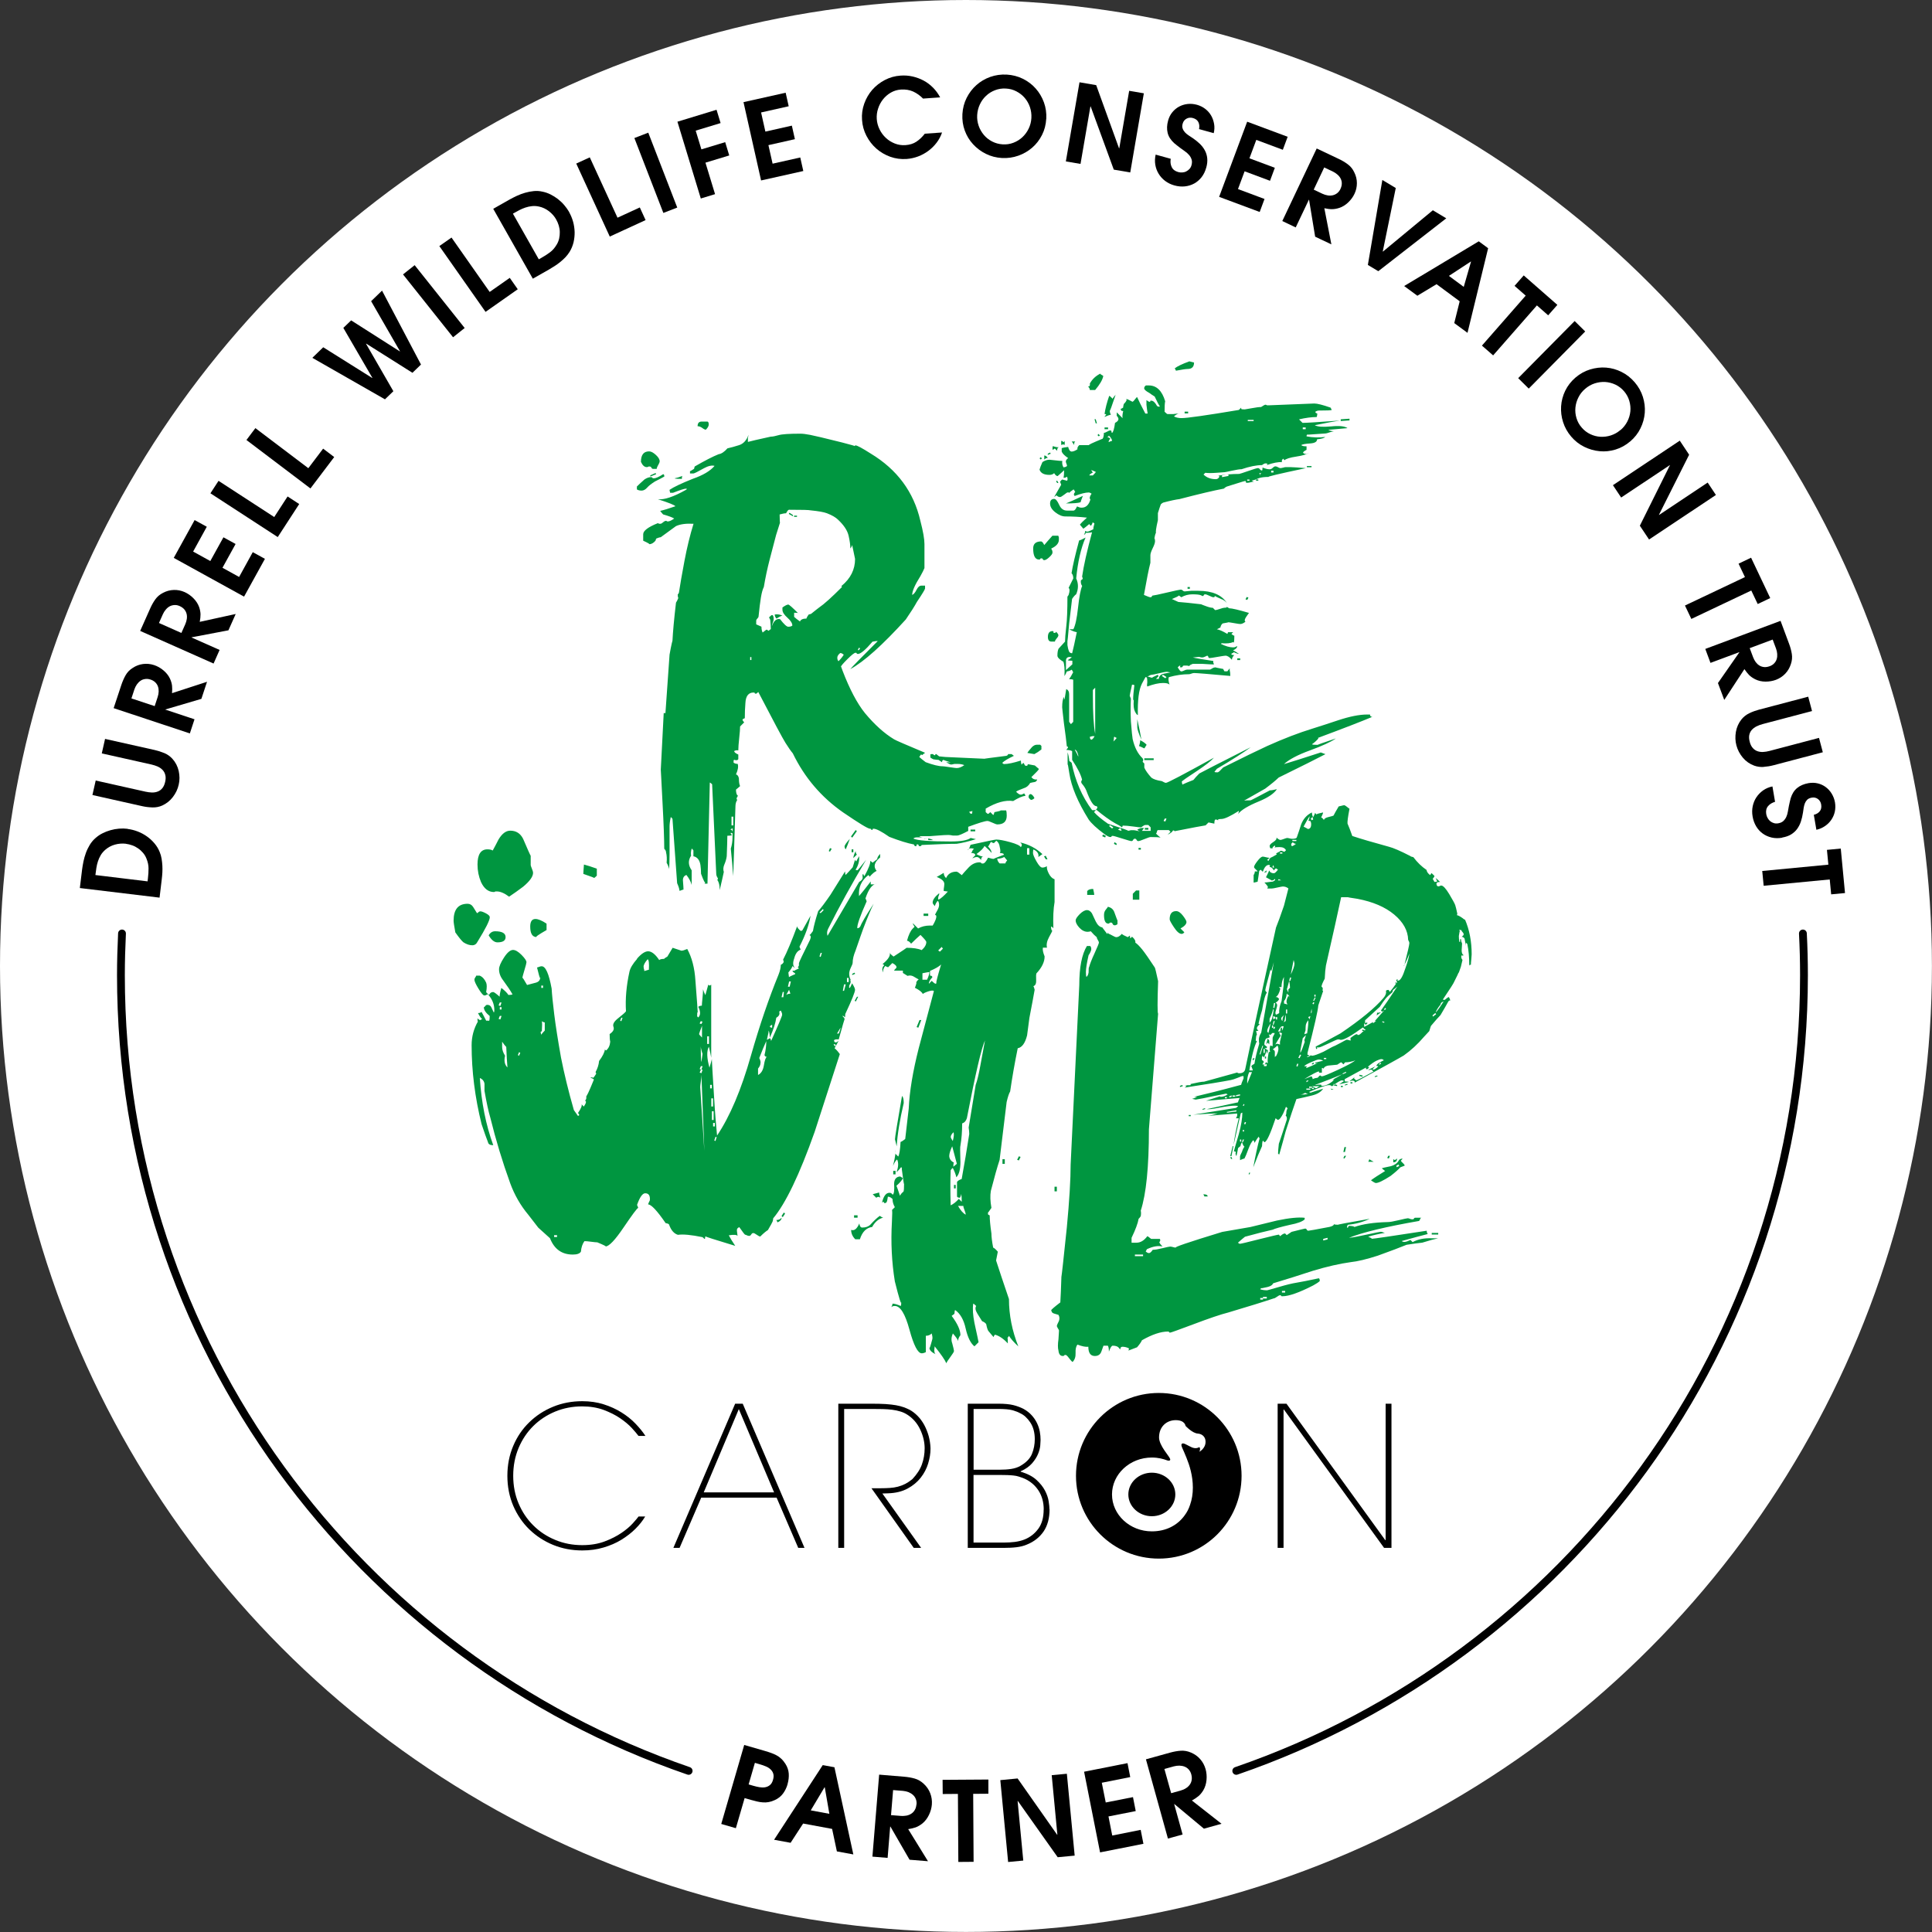
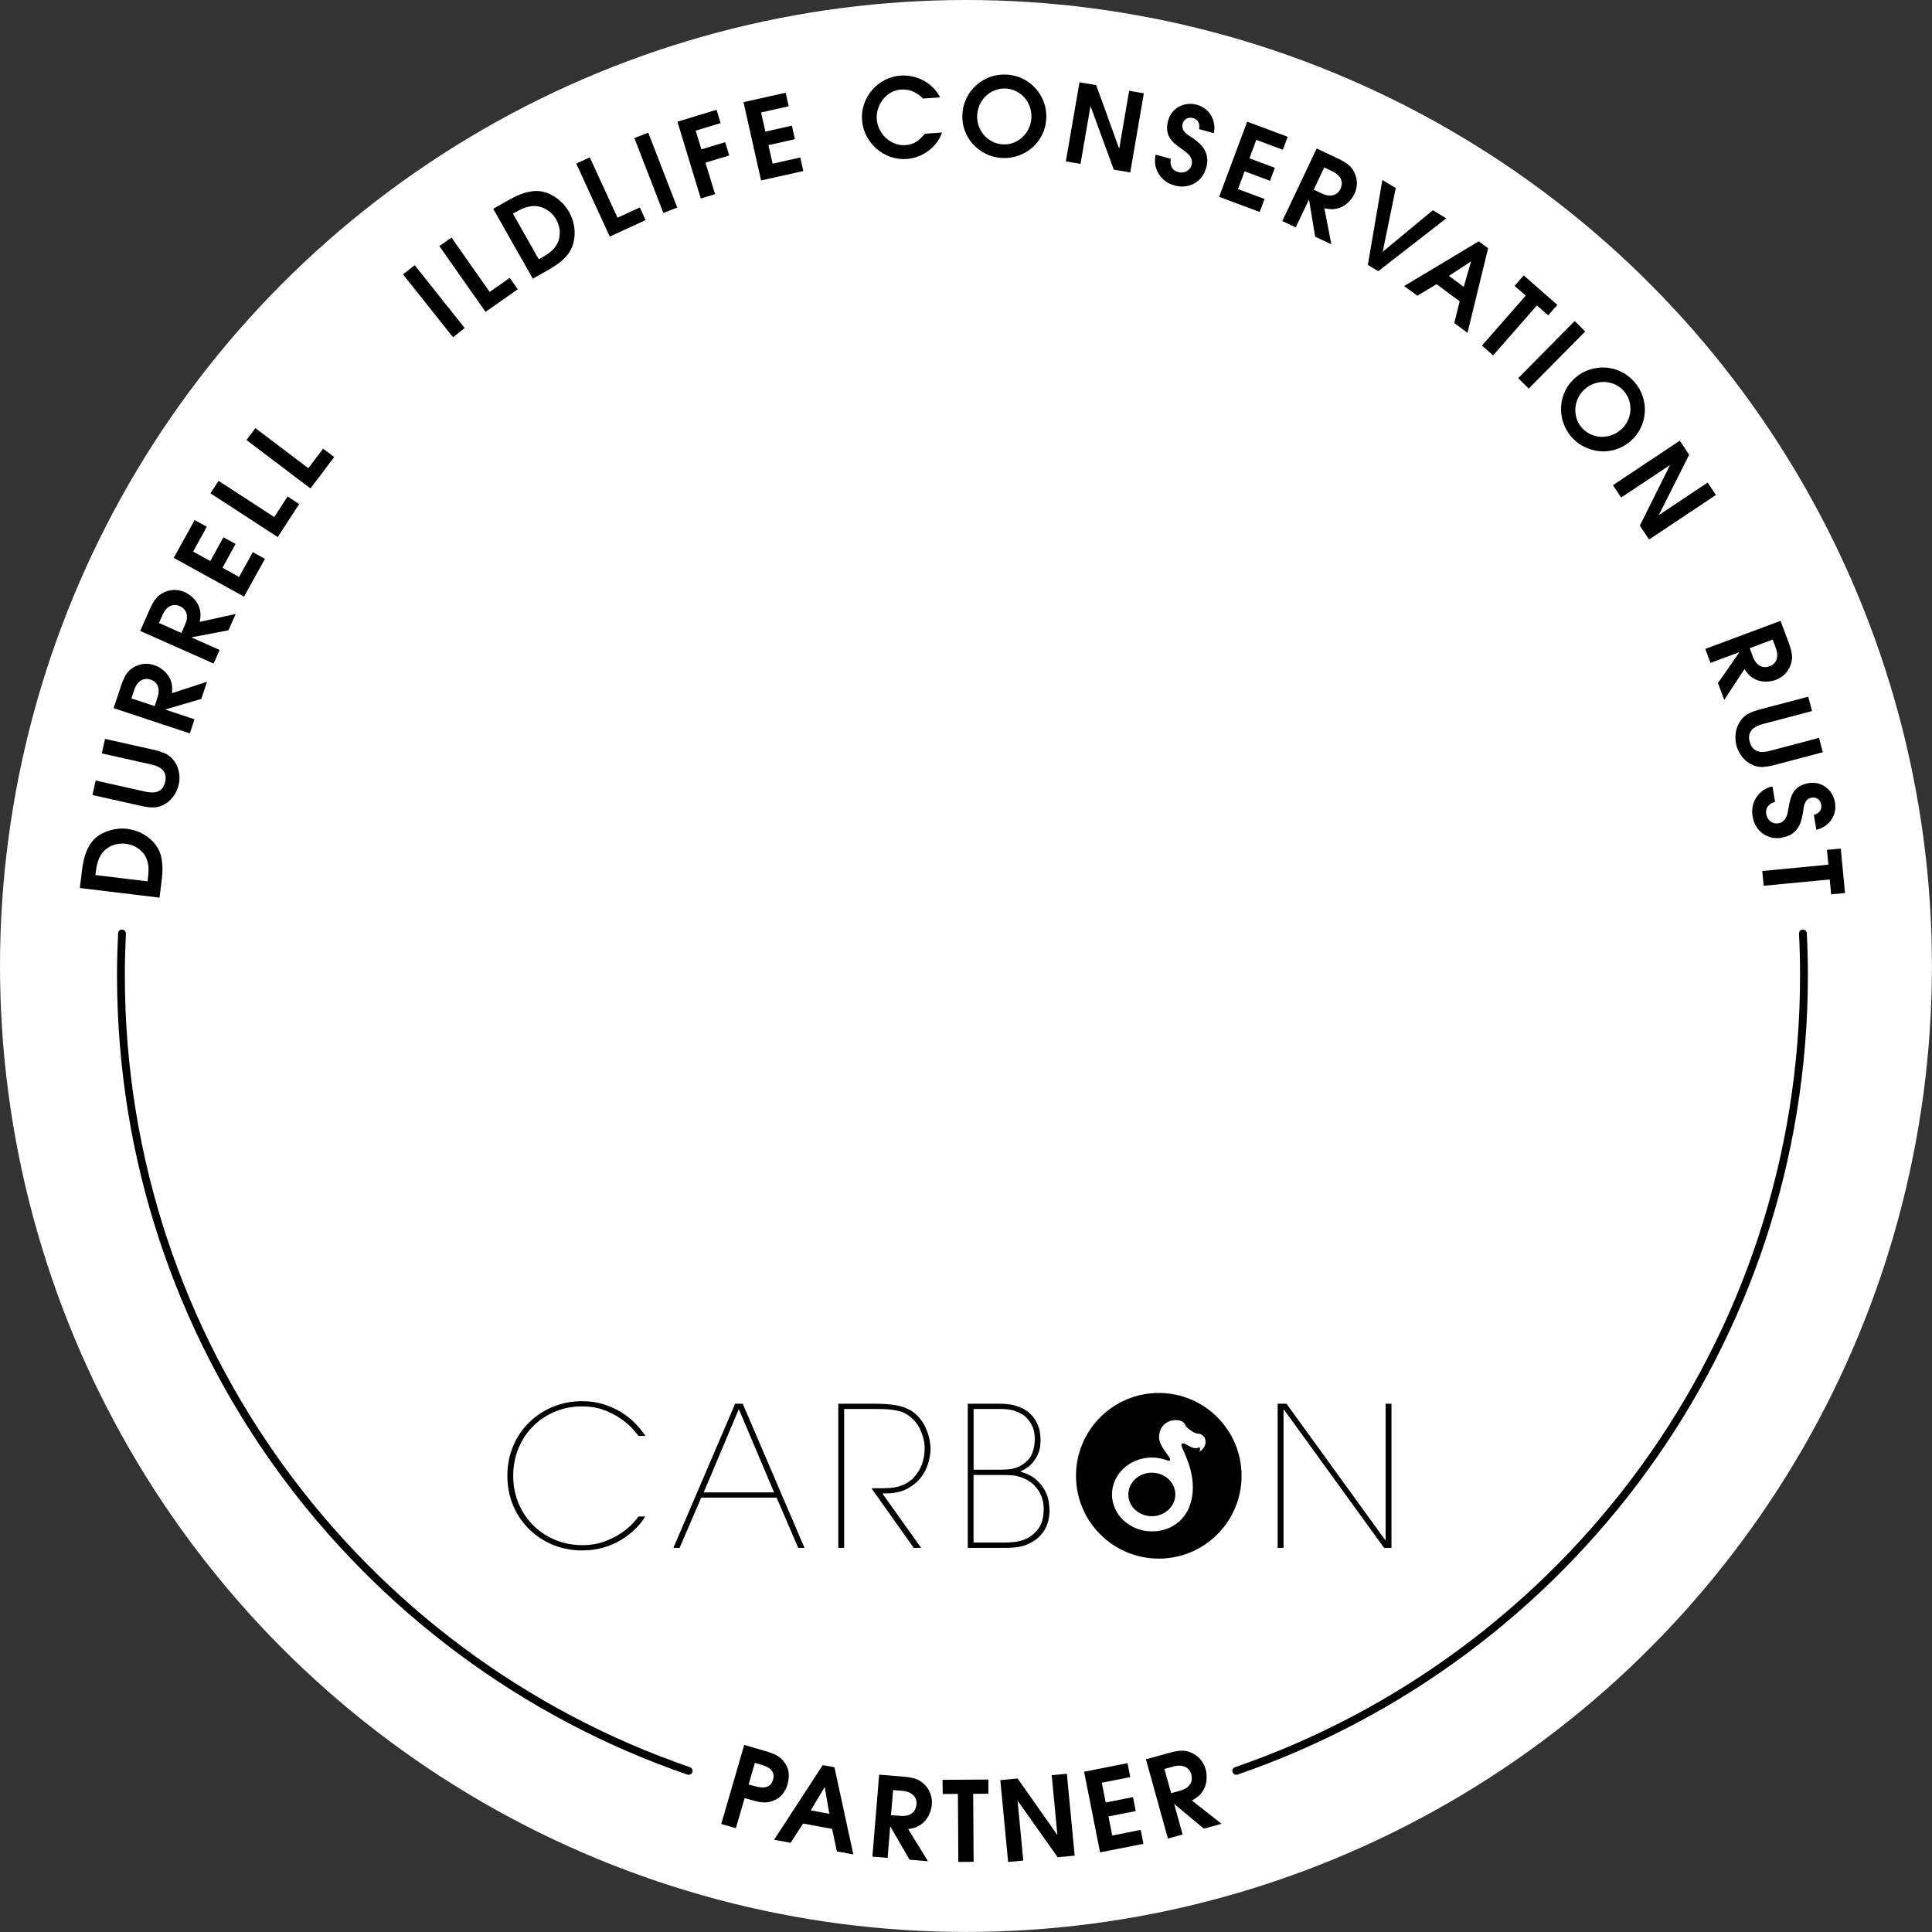
<svg xmlns="http://www.w3.org/2000/svg" id="a" data-name="Layer 1" viewBox="0 0 324.01 324.01">
  <rect x="0" y="0" width="324.01" height="324.01" fill="#333333" stroke="none" />
  <defs>
    <style>
      .b {
        fill: #009640;
      }

      .b, .c, .d {
        stroke-width: 0px;
      }

      .d {
        fill: #fff;
      }

      .e {
        fill: none;
        stroke: #000;
        stroke-linecap: round;
        stroke-width: 1.31px;
      }
    </style>
  </defs>
  <circle class="d" cx="162" cy="162" r="162" />
  <g>
    <path class="c" d="m21.4,139.02c.57.07,1.13.21,1.68.42.56.21,1.07.49,1.54.82.47.33.9.72,1.28,1.17.38.45.68.94.89,1.48.14.35.25.71.31,1.09.06.38.11.77.13,1.16.02.39.02.78,0,1.17-.02.39-.06.76-.1,1.12l-.37,3.09-13.37-1.61.37-3.04c.06-.47.14-.95.24-1.43.1-.48.24-.96.41-1.43s.39-.91.64-1.33c.25-.42.56-.79.93-1.12.36-.32.75-.6,1.19-.82.44-.22.89-.4,1.36-.53.47-.13.95-.22,1.44-.26.49-.04.98-.03,1.45.03Zm-.3,2.48c-.61-.07-1.23-.02-1.84.15s-1.15.47-1.62.88c-.31.28-.57.58-.76.91-.19.33-.35.67-.46,1.03-.12.36-.2.73-.26,1.11-.06.38-.11.77-.16,1.17l8.75,1.06.06-.52c.07-.6.11-1.16.1-1.68,0-.52-.12-1.07-.36-1.65-.14-.35-.33-.66-.57-.94-.24-.28-.51-.53-.82-.74-.3-.21-.63-.39-.98-.51-.35-.13-.71-.21-1.07-.26Z" />
    <path class="c" d="m27.55,126.29c.52.22.97.54,1.35.95.54.59.89,1.28,1.07,2.06.17.78.18,1.55,0,2.3-.17.75-.49,1.43-.98,2.07-.48.63-1.08,1.1-1.78,1.42-.51.23-1.07.34-1.66.32-.6-.02-1.17-.09-1.7-.21l-8.35-1.87.55-2.43,8.35,1.87c.38.08.74.13,1.1.14.35,0,.68-.05.97-.17.29-.11.55-.3.76-.56.21-.26.37-.61.47-1.06.1-.44.11-.82.02-1.15-.08-.33-.23-.61-.45-.84-.22-.23-.48-.42-.8-.56-.32-.15-.67-.26-1.05-.35l-8.35-1.87.55-2.43,8.35,1.87c.53.12,1.06.29,1.58.51Z" />
    <path class="c" d="m33.75,117.21l-6.01,1.77v.03s4.88,1.62,4.88,1.62l-.78,2.37-12.78-4.24,1.3-3.92c.19-.56.42-1.09.7-1.59.28-.5.68-.91,1.19-1.23.54-.36,1.12-.58,1.74-.66.62-.08,1.24-.02,1.85.18.55.18,1.07.47,1.55.87.48.4.85.85,1.1,1.37.2.44.32.84.36,1.21.04.37.04.79,0,1.26l5.87-1.91-.95,2.87Zm-8.51-3.24c-.32-.11-.63-.14-.92-.09-.29.04-.55.14-.77.3-.23.16-.42.36-.6.61-.17.25-.31.52-.41.82l-.5,1.52,3.9,1.29.5-1.52c.1-.31.16-.62.17-.92.01-.3-.03-.58-.12-.85-.09-.26-.24-.49-.45-.7-.21-.2-.48-.36-.81-.47Z" />
    <path class="c" d="m38.3,105.71l-6.16,1.17-.02.03,4.71,2.09-1.01,2.28-12.31-5.47,1.68-3.77c.24-.54.52-1.05.85-1.51.33-.47.76-.83,1.31-1.11.57-.3,1.17-.46,1.8-.48.63-.02,1.23.1,1.82.36.53.24,1.02.58,1.46,1.02.44.44.76.93.96,1.47.16.45.23.87.24,1.24,0,.37-.04.79-.13,1.26l6.03-1.32-1.23,2.76Zm-8.15-4.06c-.31-.14-.61-.2-.9-.18-.29.02-.56.09-.8.22s-.46.32-.65.55c-.2.23-.36.49-.49.78l-.65,1.46,3.76,1.67.65-1.46c.13-.3.22-.6.26-.9.04-.3.03-.59-.04-.85-.07-.27-.19-.51-.38-.74-.19-.22-.44-.4-.76-.55Z" />
    <path class="c" d="m40.93,100.06l-11.79-6.5,3.5-6.34,2.04,1.12-2.29,4.16,2.88,1.59,2.2-3.98,2.04,1.12-2.2,3.99,2.79,1.54,2.29-4.16,2.04,1.12-3.5,6.34Z" />
    <path class="c" d="m46.58,90.07l-11.29-7.34,1.36-2.09,9.34,6.07,2.24-3.45,1.95,1.27-3.6,5.54Z" />
    <path class="c" d="m52.07,81.92l-10.74-8.13,1.5-1.99,8.88,6.72,2.48-3.28,1.86,1.41-3.99,5.27Z" />
-     <path class="c" d="m70.6,61.14l-1.43,1.38-7.75-4.89-.03.03,4.58,7.95-1.41,1.36-12.18-6.96,1.83-1.77,8.21,5.15.03-.02-4.87-8.38,1.31-1.26,8.16,5.2.03-.02-4.84-8.4,1.83-1.77,6.54,12.41Z" />
    <path class="c" d="m75.98,56.56l-8.39-10.54,1.95-1.55,8.39,10.54-1.95,1.55Z" />
    <path class="c" d="m81.42,52.29l-7.74-11.02,2.04-1.43,6.4,9.12,3.37-2.36,1.34,1.91-5.41,3.8Z" />
    <path class="c" d="m95.45,35.58c.28.5.5,1.03.66,1.6s.24,1.15.26,1.73c.01.58-.05,1.15-.18,1.72-.14.57-.36,1.11-.66,1.6-.2.32-.43.62-.69.9-.27.28-.55.54-.86.79-.31.25-.62.48-.95.69-.33.21-.65.41-.96.59l-2.71,1.54-6.64-11.72,2.66-1.51c.41-.23.84-.45,1.29-.66.45-.21.91-.38,1.39-.52.48-.14.96-.23,1.45-.28.49-.05.97-.02,1.45.09.47.09.93.25,1.37.47.44.22.85.48,1.23.77.38.3.74.63,1.06,1.01.32.37.6.77.84,1.18Zm-2.17,1.23c-.31-.54-.71-1-1.22-1.39-.51-.39-1.06-.65-1.67-.78-.41-.09-.81-.11-1.18-.07-.38.04-.74.12-1.1.24-.36.12-.71.27-1.05.45-.34.18-.69.37-1.04.57l4.34,7.66.46-.26c.53-.3,1-.6,1.42-.92.42-.31.79-.73,1.11-1.27.2-.32.33-.66.42-1.02.08-.36.12-.73.11-1.1,0-.37-.07-.74-.17-1.09-.11-.36-.25-.7-.43-1.01Z" />
    <path class="c" d="m102.26,39.67l-5.62-12.24,2.27-1.04,4.65,10.12,3.74-1.72.97,2.12-6,2.76Z" />
    <path class="c" d="m111.25,35.71l-4.86-12.56,2.33-.9,4.86,12.56-2.33.9Z" />
    <path class="c" d="m116.67,21.9l.96,3.15,3.99-1.21.68,2.23-3.99,1.21,1.61,5.28-2.39.73-3.92-12.88,6.56-2,.68,2.23-4.18,1.27Z" />
    <path class="c" d="m127.64,30.27l-2.95-13.14,7.07-1.58.51,2.27-4.63,1.04.72,3.21,4.44-1,.51,2.27-4.44,1,.7,3.11,4.64-1.04.51,2.27-7.07,1.58Z" />
    <path class="c" d="m154.82,16.55c-.51-.52-1.07-.92-1.68-1.2-.61-.27-1.29-.38-2.04-.33-.62.04-1.18.21-1.7.51-.52.3-.95.68-1.32,1.14-.36.46-.64.98-.82,1.55-.19.57-.26,1.16-.22,1.75.04.6.2,1.18.47,1.73.27.55.62,1.02,1.06,1.43.44.41.94.72,1.5.94.56.22,1.15.31,1.77.27.73-.05,1.34-.24,1.85-.58.51-.34.98-.79,1.41-1.34l2.89-.2c-.21.62-.52,1.2-.92,1.72-.4.53-.87.98-1.39,1.37-.53.39-1.1.7-1.71.93-.62.23-1.25.37-1.91.42-.97.07-1.89-.06-2.76-.37-.87-.32-1.65-.77-2.33-1.37-.68-.6-1.23-1.31-1.66-2.14-.43-.83-.68-1.72-.74-2.68-.07-.94.06-1.85.37-2.72.31-.87.76-1.64,1.34-2.31.59-.67,1.29-1.22,2.11-1.65.82-.43,1.7-.68,2.65-.74.69-.05,1.36,0,2.02.15.65.15,1.27.38,1.85.69.58.31,1.1.71,1.57,1.18.47.48.87,1.02,1.19,1.63l-2.83.2Z" />
    <path class="c" d="m175.46,19.95c-.06.97-.29,1.87-.71,2.69-.42.83-.96,1.53-1.64,2.12s-1.45,1.04-2.33,1.35c-.88.31-1.79.44-2.75.39-.97-.06-1.87-.29-2.69-.7-.83-.41-1.54-.95-2.15-1.61-.61-.66-1.07-1.42-1.39-2.29-.32-.87-.45-1.79-.4-2.76.06-.98.29-1.89.71-2.72.42-.83.96-1.55,1.64-2.15.67-.6,1.45-1.06,2.32-1.37.88-.31,1.8-.44,2.77-.39.97.06,1.87.29,2.7.7.83.41,1.55.95,2.15,1.63.6.67,1.06,1.45,1.38,2.32.32.88.45,1.8.4,2.78Zm-2.49-.16c.04-.63-.05-1.24-.24-1.82-.2-.58-.49-1.1-.87-1.54-.38-.45-.84-.81-1.39-1.1-.54-.29-1.14-.45-1.78-.48-.64-.04-1.25.06-1.82.28-.57.22-1.07.53-1.5.94-.43.4-.78.88-1.04,1.44-.26.56-.41,1.15-.45,1.78-.04.63.05,1.23.25,1.81.2.58.5,1.09.88,1.54.38.45.84.81,1.38,1.09.54.28,1.13.44,1.77.48.63.04,1.23-.05,1.8-.27.57-.22,1.07-.53,1.5-.93.43-.4.78-.88,1.05-1.43.27-.55.42-1.14.46-1.77Z" />
    <path class="c" d="m186.79,28.45l-3.88-10.6h-.04s-1.66,9.64-1.66,9.64l-2.46-.42,2.29-13.27,2.8.48,3.83,10.59h.04s1.66-9.64,1.66-9.64l2.46.42-2.28,13.27-2.75-.47Z" />
    <path class="c" d="m202.29,28.12c-.17.62-.43,1.15-.78,1.6-.35.44-.76.8-1.24,1.06-.48.26-1,.42-1.57.48-.57.06-1.16,0-1.77-.17-.57-.16-1.08-.41-1.53-.75-.45-.34-.81-.74-1.09-1.2-.28-.46-.47-.97-.56-1.52-.09-.55-.07-1.11.06-1.69l2.53.7c-.09.5-.04.96.16,1.38.19.41.55.69,1.08.84.23.07.47.09.71.07s.46-.07.66-.18c.2-.1.38-.24.54-.41.15-.17.27-.38.33-.62.1-.36.11-.68.02-.96-.09-.28-.23-.53-.42-.75-.19-.22-.42-.43-.69-.62-.27-.19-.53-.37-.78-.56-.18-.14-.35-.27-.52-.4-.17-.13-.35-.27-.52-.42-.57-.52-.94-1.1-1.09-1.72-.15-.62-.13-1.31.08-2.06.15-.54.38-1,.71-1.4.32-.39.7-.71,1.13-.94.43-.23.9-.38,1.42-.44.52-.06,1.04-.01,1.57.13.53.15.99.38,1.4.69.4.31.73.68.98,1.11.25.43.41.9.5,1.4.09.51.07,1.03-.06,1.56l-2.46-.68c.09-.45.05-.85-.12-1.18-.17-.33-.48-.56-.93-.68-.37-.1-.72-.07-1.05.11s-.54.45-.65.84c-.09.32-.09.59,0,.82.08.23.21.44.38.63.18.19.38.36.61.51.23.15.46.3.68.45.45.3.84.62,1.2.96.35.34.64.71.85,1.11.22.4.35.84.4,1.31.05.47,0,1-.16,1.57Z" />
    <path class="c" d="m204.45,33.03l4.71-12.62,6.79,2.53-.81,2.18-4.45-1.66-1.15,3.09,4.26,1.59-.81,2.18-4.26-1.59-1.11,2.98,4.45,1.66-.81,2.18-6.79-2.53Z" />
    <path class="c" d="m220.56,39.69l-1.02-6.18-.03-.02-2.21,4.65-2.25-1.07,5.77-12.17,3.73,1.77c.54.25,1.04.55,1.49.89.46.34.82.78,1.08,1.34.29.58.44,1.18.44,1.81,0,.63-.13,1.23-.41,1.81-.25.53-.6,1-1.05,1.43-.45.43-.95.74-1.5.92-.46.15-.87.21-1.25.21-.37,0-.79-.06-1.25-.16l1.18,6.06-2.73-1.29Zm4.26-8.05c.15-.31.21-.61.21-.9,0-.29-.08-.56-.2-.8s-.3-.46-.53-.66c-.23-.2-.48-.37-.77-.51l-1.45-.69-1.76,3.72,1.45.69c.3.14.59.23.89.28.3.05.58.04.85-.02.27-.06.52-.18.75-.36.23-.18.42-.43.57-.75Z" />
    <path class="c" d="m231.15,45.48l-1.75-1.05,2.43-14.25,2.25,1.35-2.18,10.64.03.02,8.37-6.93,2.25,1.35-11.4,8.87Z" />
    <path class="c" d="m243.89,54.18l.91-3.65-3.88-2.87-3.22,1.94-2.21-1.63,12.51-7.5,1.57,1.16-3.46,14.19-2.21-1.63Zm2.81-10.3l-.03-.02-3.68,2.41,2.49,1.84,1.22-4.23Z" />
    <path class="c" d="m257.75,51.22l-7.34,8.38-1.88-1.64,7.34-8.38-1.87-1.64,1.54-1.75,5.64,4.94-1.54,1.75-1.89-1.66Z" />
    <path class="c" d="m254.61,63.42l9.47-9.58,1.77,1.75-9.47,9.58-1.77-1.75Z" />
    <path class="c" d="m273.38,74.04c-.74.63-1.55,1.08-2.44,1.35s-1.78.37-2.67.28c-.89-.08-1.76-.33-2.59-.74-.83-.41-1.56-.98-2.18-1.71-.63-.74-1.08-1.55-1.36-2.43-.28-.88-.39-1.77-.33-2.67.06-.9.29-1.76.69-2.59.4-.83.98-1.57,1.71-2.2.75-.64,1.57-1.1,2.46-1.37.89-.27,1.79-.38,2.68-.31.9.07,1.76.31,2.6.73.83.41,1.56.99,2.2,1.73.63.74,1.09,1.55,1.37,2.44.28.89.39,1.78.32,2.68-.07.9-.31,1.77-.72,2.6-.41.84-.99,1.58-1.73,2.21Zm-1.61-1.91c.48-.41.86-.89,1.14-1.43.28-.55.45-1.11.51-1.7.06-.58,0-1.17-.17-1.76-.17-.59-.46-1.13-.88-1.62s-.91-.86-1.46-1.12c-.56-.26-1.13-.4-1.72-.44-.59-.03-1.17.05-1.76.24-.58.19-1.11.5-1.59.91-.48.41-.86.89-1.13,1.44-.28.55-.44,1.11-.5,1.7-.06.59,0,1.17.17,1.75s.46,1.12.88,1.6c.41.48.89.85,1.44,1.11.55.26,1.12.41,1.71.44.59.03,1.17-.04,1.75-.23.58-.19,1.11-.48,1.59-.9Z" />
    <path class="c" d="m275.02,88.15l5.03-10.11-.02-.03-8.15,5.43-1.38-2.07,11.21-7.47,1.57,2.36-5.06,10.07.02.03,8.15-5.43,1.38,2.08-11.21,7.47-1.55-2.32Z" />
-     <path class="c" d="m293.71,99.03l-10.06,4.77-1.07-2.25,10.06-4.77-1.07-2.25,2.1-1,3.21,6.77-2.1,1-1.08-2.27Z" />
    <path class="c" d="m288.12,114.54l3.58-5.14v-.03s-4.84,1.8-4.84,1.8l-.87-2.34,12.62-4.71,1.44,3.87c.21.56.36,1.12.45,1.68.09.56.04,1.13-.16,1.71-.2.62-.51,1.15-.95,1.61-.43.45-.95.79-1.55,1.02-.54.2-1.13.3-1.75.3-.62,0-1.2-.13-1.71-.38-.43-.22-.78-.46-1.04-.72-.26-.27-.52-.6-.79-.99l-3.38,5.16-1.06-2.83Zm8.67-2.81c.32-.12.58-.29.77-.5.2-.22.34-.46.41-.72.08-.26.1-.54.08-.85-.02-.3-.09-.6-.2-.9l-.56-1.5-3.85,1.44.56,1.5c.12.31.26.58.44.83.18.24.39.44.62.58.24.15.5.23.79.26.29.03.6-.02.93-.14Z" />
    <path class="c" d="m295.82,128.62c-.57.04-1.11-.03-1.64-.22-.75-.28-1.38-.72-1.9-1.34-.51-.61-.87-1.29-1.07-2.04-.2-.74-.22-1.5-.09-2.28.14-.78.45-1.48.93-2.08.35-.44.79-.79,1.33-1.05.54-.26,1.08-.45,1.6-.59l8.27-2.18.64,2.41-8.27,2.18c-.38.1-.72.23-1.04.39-.32.16-.58.36-.79.59s-.35.52-.42.84c-.07.33-.05.71.07,1.16.11.43.28.78.51,1.03.22.26.49.43.78.54.3.1.62.15.97.13.35-.02.72-.08,1.09-.18l8.27-2.18.64,2.41-8.27,2.18c-.53.14-1.08.23-1.64.27Z" />
    <path class="c" d="m298.89,140.49c-.63.11-1.23.1-1.78-.03-.55-.13-1.05-.35-1.49-.67-.44-.32-.81-.72-1.1-1.21-.29-.49-.5-1.05-.6-1.67-.1-.59-.09-1.15.02-1.7.12-.55.32-1.05.62-1.5.3-.45.67-.83,1.13-1.16.46-.32.97-.54,1.56-.66l.44,2.58c-.49.14-.89.38-1.18.73-.29.35-.39.8-.3,1.33.04.24.12.46.24.67.12.21.26.38.44.53.18.14.38.25.6.31.22.07.46.08.71.04.37-.06.66-.19.88-.39.21-.2.38-.43.5-.7.12-.27.21-.56.26-.89.05-.32.11-.64.17-.94.05-.22.09-.43.14-.64.04-.21.1-.43.16-.65.23-.74.59-1.32,1.09-1.72.5-.41,1.13-.67,1.89-.81.55-.09,1.07-.08,1.57.04.5.12.94.33,1.33.62.39.29.73.66,1,1.1.27.45.46.94.55,1.47s.08,1.06-.03,1.56c-.11.5-.31.95-.59,1.36s-.63.76-1.06,1.05c-.42.29-.9.5-1.44.62l-.43-2.51c.45-.11.79-.32,1.01-.61.23-.29.3-.67.22-1.14-.07-.38-.25-.68-.54-.9-.3-.22-.64-.3-1.04-.23-.32.06-.57.17-.75.34-.17.17-.31.38-.4.61-.09.24-.16.49-.2.76-.04.27-.08.54-.12.81-.08.53-.2,1.03-.35,1.49-.15.46-.37.88-.63,1.24s-.61.67-1.01.92c-.41.25-.9.42-1.49.52Z" />
    <path class="c" d="m306.87,147.49l-11.09,1.06-.24-2.48,11.09-1.06-.24-2.48,2.32-.22.71,7.46-2.32.22-.24-2.5Z" />
    <path class="c" d="m132.09,299.2c-.17.6-.43,1.13-.77,1.59-.34.46-.8.83-1.37,1.09-.36.17-.7.28-1.03.34-.33.06-.65.08-.98.05-.32-.02-.65-.07-.98-.15-.33-.08-.68-.17-1.04-.27l-1.04-.3-1.47,5.05-2.45-.71,3.85-13.25,3.49,1.01c.36.11.7.21,1.02.33.32.11.63.25.91.4.29.15.55.34.79.57.25.23.47.51.69.84.34.53.53,1.08.57,1.65.04.57-.03,1.16-.2,1.76Zm-2.45-.71c.12-.4.13-.75.04-1.04-.09-.29-.25-.53-.47-.73-.22-.2-.48-.37-.79-.49-.31-.13-.62-.24-.94-.33l-.88-.26-1.05,3.62.79.23c.32.09.65.17.99.23.34.06.66.07.97.02.3-.05.58-.17.81-.36.24-.19.42-.49.53-.89Z" />
    <path class="c" d="m140.35,310.49l-.8-3.77-4.86-.9-2.1,3.23-2.77-.51,8.16-12.52,1.96.36,3.17,14.62-2.77-.51Zm-2.03-10.75h-.04s-2.31,3.87-2.31,3.87l3.12.58-.77-4.45Z" />
    <path class="c" d="m152.54,311.89l-3.21-5.56h-.04s-.43,5.25-.43,5.25l-2.55-.21,1.13-13.75,4.22.35c.61.05,1.19.15,1.75.31.56.16,1.07.46,1.52.89.49.45.85.98,1.08,1.58.23.6.32,1.23.27,1.88-.05.59-.21,1.18-.49,1.75-.28.58-.64,1.05-1.1,1.43-.39.3-.76.52-1.12.65-.36.13-.78.22-1.26.3l3.32,5.38-3.08-.25Zm1.17-9.26c.03-.35-.01-.66-.13-.94-.11-.28-.28-.51-.49-.69-.21-.19-.46-.33-.75-.45-.29-.11-.59-.18-.92-.21l-1.64-.13-.35,4.2,1.64.13c.33.03.65,0,.96-.05.3-.06.58-.17.81-.33.24-.15.43-.36.58-.62.15-.26.24-.56.27-.92Z" />
    <path class="c" d="m163.21,300.83l.07,11.41-2.56.02-.07-11.41-2.55.02-.02-2.38,7.68-.05v2.38s-2.56.02-2.56.02Z" />
    <path class="c" d="m177.39,311.48l-6.69-9.44h-.04s.95,9.99.95,9.99l-2.54.24-1.31-13.73,2.9-.28,6.63,9.44h.04s-.95-9.99-.95-9.99l2.54-.24,1.31,13.73-2.84.27Z" />
    <path class="c" d="m184.49,310.66l-2.68-13.53,7.28-1.44.46,2.34-4.77.95.66,3.31,4.57-.9.46,2.34-4.57.9.63,3.2,4.77-.95.46,2.34-7.28,1.44Z" />
    <path class="c" d="m201.89,306.67l-4.93-4.11h-.04s1.41,5.1,1.41,5.1l-2.46.68-3.69-13.29,4.08-1.13c.59-.16,1.17-.27,1.75-.31.58-.04,1.16.06,1.73.31.61.26,1.13.62,1.55,1.11.42.48.72,1.04.9,1.68.16.57.21,1.18.15,1.82s-.24,1.21-.54,1.72c-.26.42-.53.75-.83.99-.29.24-.65.48-1.08.72l4.97,3.9-2.98.83Zm-2.1-9.09c-.09-.33-.24-.61-.44-.83-.2-.22-.44-.38-.7-.48-.26-.1-.55-.15-.86-.16-.31,0-.62.04-.93.12l-1.58.44,1.13,4.06,1.58-.44c.32-.09.62-.21.88-.38.26-.16.48-.36.65-.59.17-.23.28-.49.33-.78.05-.29.03-.61-.06-.96Z" />
    <path class="e" d="m20.46,156.55c-.11,2.32-.18,4.64-.18,6.99,0,61.86,39.82,114.39,95.21,133.45m91.84,0c55.39-19.06,95.21-71.59,95.21-133.45,0-2.34-.06-4.67-.18-6.99" />
-     <path class="b" d="m244.85,157.81h.2v-.27h-.2v.27h0Zm-16.34,22.76v-.2l-.53-.13v.2l.53.14h0Zm-26.37,5.42l-.07-.14-.4.14v.13l.47-.13h0Zm10.24-40.03l-.4.4s.2-.04.47-.13c-.05,0-.07-.09-.07-.27h0Zm33.27,8.3c-.54-.44-.98-.71-1.34-.8.09-.09.11-.2.07-.33-.13-.62-.24-1.07-.33-1.34-.09-.27-.43-.88-1-1.84-.58-.96-1.03-1.44-1.34-1.44-.09,0-.17.02-.24.07-.06.04-.14.07-.23.07-.22,0-.33-.16-.33-.47,0-.18.2-.27.6-.27-.31-.31-.56-.53-.74-.67.13.27.22.47.27.6l-.47.07c-.22-.45-.33-.6-.33-.47.22-.27.33-.45.33-.54-.09-.09-.19-.19-.3-.3-.11-.11-.19-.17-.23-.17,0,.04-.07.16-.2.33-.36-.27-.56-.56-.6-.87-.8-.54-1.54-1.25-2.21-2.14-.27-.05-.44-.11-.53-.2-1.65-.85-2.84-1.36-3.55-1.54-2.77-.76-4.82-1.36-6.16-1.81-.31-.89-.58-1.58-.8-2.08-.04-.31.07-1.14.33-2.48-.49-.4-.78-.6-.87-.6s-.26.03-.5.1c-.25.07-.39.1-.44.1-.4.67-.69,1.18-.87,1.54-.09.05-.37.13-.84.24-.47.11-.73.28-.77.5-.22-.31-.38-.45-.47-.4.22-.45.33-.74.33-.87-.63.13-1,.24-1.14.33l-.2-.27c0,.09-.11.34-.33.74-.14-.27-.2-.54-.2-.8-.85.4-1.45,1.07-1.81,2.01-.22.71-.47,1.45-.74,2.21-.09.14-.36.2-.8.2-.09,0-.22-.02-.4-.07-.18-.04-.31-.07-.4-.07s-.28.06-.57.17c-.29.11-.48.16-.57.16-.13,0-.36-.13-.67-.4.09.22-.08.47-.5.74-.43.27-.63.49-.63.67,0,.13.04.27.13.4h.4c-.13-.09-.02-.25.34-.47.09.13.07.24-.07.33.13-.04.42-.07.87-.07.54,0,.89.18,1.07.53l-.27.27c-.31-.14-.54-.2-.67-.2.14,0-.11.16-.74.47.13.09.16.16.07.2-.45.27-.78.44-1.01.53-.18.23-.29.4-.33.54l-.2-.2.4-.34c-.14,0-.34-.03-.6-.1-.27-.07-.45-.1-.54-.1-.22,0-.52.24-.9.74-.38.49-.57.83-.57,1.01,0,.09.1.22.3.4.2.18.3.29.3.33h-.47c0,.22-.07.43-.2.6v1.27c.09,0,.21-.02.37-.07.16-.04.25-.07.3-.07.14-.85.22-1.45.27-1.81.09-.09.18-.16.27-.2.13.18.25.29.33.33.27-.76.6-1.14,1-1.14.09,0,.16.02.2.07,0,.09-.02.18-.07.27.27,0,.51.2.74.6.13-.27.27-.38.4-.34l.27.2c-.31.4-.53.6-.67.6-.4,0-.67-.16-.8-.47-.05.13-.13.33-.27.6-.13.27-.22.45-.27.54.67.36.98.54.94.54.22,0,.4-.09.54-.27.04.09.07.16.07.2-.22.18-.38.27-.47.27s-.3.02-.63.07c-.33.05-.57.07-.71.07.18.18.34.36.47.54.14.13.14.29,0,.47h.74c.13,0,.46-.05.97-.17.51-.11.81-.17.9-.17.36,0,.67.11.94.33-.4,1.56-.65,2.52-.74,2.88-.58,1.7-1.03,2.93-1.34,3.68-2.32,10.49-4.04,18.39-5.15,23.7-.09.49-.43.73-1.01.73-.18,0-.29-.04-.33-.13l-5.56,1.54c-.4,0-1.16.14-2.28.4.05.14.02.2-.07.2h-.47c-.18.04-.34.07-.47.07.13,0,.25.02.33.06-.22.22-.33.32-.33.27,3.84-.58,6.43-1.01,7.76-1.27.27-.05.65-.17,1.14-.37.49-.2.76-.3.8-.3.18,0,.25.02.2.07v.33c-.22.49-.36.85-.4,1.07-3.48.94-6.12,1.6-7.9,2.01.27,0,.43.02.47.07-.36.14-.62.22-.8.27l.6.13c.62-.09,1.65-.29,3.08-.6,1.3-.27,1.96-.4,2.01-.4.04,0,.14.04.27.13-.4.27-.78.4-1.14.4-.09,0-.11,0-.07,0,0-.04-.05-.07-.13-.07l-2.28.74c.63-.04,1.56-.12,2.81-.24,1.25-.11,2.19-.19,2.81-.23-.14.31-.22.56-.27.73l-5.22,1.14h.47c.27,0,1.09-.14,2.48-.4,1.07-.18,1.83-.22,2.27-.14,0,.09-.11.2-.33.33l-7.16,1.14c1.83-.14,3.19-.2,4.08-.2-.76.22-1.34.36-1.74.4,2.23-.18,3.9-.31,5.02-.4v.4c-.09.18-.16.31-.2.4h.47c-.45,1.83-.74,3.32-.87,4.48.54-2.37.94-4.13,1.2-5.29.09-.09.18-.13.27-.13,0,.94-.2,2.14-.6,3.61-.58,1.96-.87,2.99-.87,3.08,0-.09.02-.16.07-.2.04,0,.1,0,.17.03.06.02.12.06.17.1-.14.13-.11.36.07.67.18-.8.27-1.25.27-1.34.18-.18.31-.29.4-.33.04-.27.13-.49.27-.67.13.45.27.69.4.74-.18.27-.29.48-.33.63-.04.16-.12.35-.24.57-.11.22-.17.38-.17.47v.6c.4-.18.65-.27.74-.27.13-.22.36-.76.67-1.61.27-.72.54-1.21.81-1.47.13.14.2.29.2.47.31-.54.56-.89.74-1.07,0,.05,0,.1.03.17.02.07.06.1.1.1-.36,1.34-.71,2.97-1.07,4.89.62-1.61,1.11-2.79,1.47-3.55,0-.4.05-.71.13-.94l.27.27c.36,0,.98-1.34,1.88-4.02.18.18.31.27.4.27.22,0,.51-.36.87-1.07.18-.4.34-.78.47-1.14-.04,0,.05.09.27.27-.13.27-.2.44-.2.54,0,.31-.04.54-.13.67.18.18.24.4.2.67-.58,1.83-1.03,3.19-1.34,4.08-.09.76-.13,1.31-.13,1.67l.2.13c.49-1.7.84-2.99,1.07-3.88.76-2.36,1.36-4.17,1.81-5.42.85-.18,1.72-.38,2.61-.6.89-.22,1.52-.6,1.87-1.14-1.47.45-2.16.67-2.07.67-.14,0-.22-.04-.27-.13,1.74-.76,2.86-1.14,3.35-1.14.18,0,.33.07.47.2.09-.08.17-.13.27-.2v-.2l.21.05c.42-.31.81-.55,1.13-.65.18,0,.31.04.4.13-.32.22-.58.4-.81.54.18-.04.46-.11.84-.2.38-.09.64-.15.77-.2,0-.04-.12-.07-.37-.07s-.35-.02-.3-.07v-.33l3.55-1.94s.05.09,0,.13c0,.09.05.14.13.14.13,0,.23-.06.3-.17.07-.11.12-.17.17-.17-.14,0-.22-.02-.27-.07.58-.49,1.06-.83,1.44-1.01.38-.18.66-.27.84-.27.13,0,.27.06.4.2-.04,0-.24.1-.6.3-.36.2-.58.41-.67.64.18,0,.29.02.34.07-.36.36-.63.54-.81.54s-.22-.02-.13-.07c.18-.22.33-.38.47-.47-.54.27-.96.47-1.27.6h.27c.13-.04.24-.06.33-.06l.33.33c-1.78.98-2.74,1.47-2.88,1.47-.05,0-.18-.11-.4-.34l.13-.2s-.18.16-.4.33c-.22.18-.38.29-.47.33h.2c.09-.04.18-.07.27-.07.31,0,.45.11.4.34,4.91-2.68,7.65-4.19,8.23-4.55,1.2-.85,2.34-1.9,3.41-3.15.36-.4.65-.71.87-.94.18-.63.29-.94.34-.94.67-.8,1.18-1.38,1.54-1.74.58-.98,1.01-1.72,1.27-2.21.09-.18.22-.27.4-.27-.04-.05-.09-.13-.13-.27-.05-.13-.09-.22-.14-.27-.09,0-.22.08-.4.23-.18.16-.29.24-.33.24-.14,0-.22-.02-.27-.07,1.21-1.79,1.83-2.77,1.88-2.94.49-.98.74-1.49.74-1.54,0,.13.13-.2.4-1.01.13-.54.22-.91.27-1.14-.22-.27-.27-.54-.14-.8.09.09.2.09.33,0-.22-.13-.33-.4-.33-.81.04-.62.07-1,.07-1.14-.13-.44-.2-.58-.2-.4-.04,0-.13.05-.27.13-.05-.45-.07-.78-.07-1,.09-.67.16-.94.2-.8-.09-.13-.16-.22-.2-.27,0,.05.13.07.4.07.05.13.12.26.24.37.11.11.17.24.17.37,0,.09-.11.23-.33.4.18,0,.33.09.47.27.13.58.2,1.01.2,1.27,0-.31.02-.49.07-.54l.2.2c.22,1.03.33,2.25.33,3.68,0-.14.09-.2.27-.2,0-.18.02-.49.07-.94.04-.44.06-.71.06-.8,0-2.19-.38-4.15-1.14-5.89h0Zm-13.99,24.17c-.13,0-.27.07-.4.2,0-.13.09-.29.27-.47,0,.18.04.27.13.27h0Zm-24.3,7.97l-1.6.2v-.13l1.6-.27v.2h0Zm-1.6-2.21h-.34v-.2h.34v.2h0Zm.8-.27l-.4.13v-.2l.4-.14v.2h0Zm.6,0h-.46v-.2h.46v.2h0Zm.81-.2l-.67.14v-.2l.67-.13v.2h0Zm5.69-38.16c-.13-.05-.22-.09-.27-.13.05-.14.09-.25.13-.33.09.09.13.24.13.47h0Zm.8,1.88l.4.2h-.54l.13-.2h0Zm.6-4.29h-.4v-.2h.4v.2h0Zm17.2,26.24l-.14-.07.14-.27.2.07-.2.27h0Zm-.47,2.01l.07-.13.33.13-.07.13-.33-.13h0Zm-3.01.8v-.6l.27.27c.22-.22.34-.31.34-.27-.14-.13-.29-.13-.47,0,0-.4.02-.58.07-.54,1.03-.94,1.83-1.67,2.41-2.21.4-.62.73-1.08.97-1.37.24-.29.61-.63,1.1-1.04.09-.14.13-.27.13-.4.31-.22.56-.43.74-.6-1.29,1.96-2.21,3.3-2.74,4.02.09.13.15.2.2.2l.33-.2c-.67.76-1.2,1.36-1.6,1.81.09-.04.18-.07.27-.07-.36.27-.51.4-.47.4-.09,0-.11-.02-.06-.07v-.13c-.94.53-1.43.8-1.47.8h0Zm-5.89,6.49c.49-.04.94-.09,1.34-.13.04,0,.16-.07.33-.2.18-.14.31-.2.4-.2l.34.34c.13-.14.22-.25.27-.34.58,0,1.16-.11,1.74-.33-.45.36-1.44.9-2.98,1.61-1.54.71-2.42,1.07-2.64,1.07-.09,0-.14-.02-.14-.07,0-.04-.05-.07-.14-.07s-.18.07-.27.2c-.09.14-.2.2-.33.2s-.36.06-.67.2c0-.18-.07-.33-.2-.47-.13.05-.34.12-.6.24-.27.11-.47.19-.6.23,1.38-.85,2.19-1.27,2.41-1.27.09,0,.11.03.07.1-.05.07-.02.1.07.1h.4v-.81c.09,0,.18.05.27.13.14-.31.45-.49.94-.54h0Zm-.87-1.07v-.2h.4v.2h-.4Zm-2.81,1.2h-.47c.04-.14.41-.36,1.11-.67.69-.31,1.13-.46,1.31-.46.27,0,.51.06.74.2l-1.4.33c.09.14.29.14.6,0-.8.4-1.45.69-1.94.87-.18,0-.16-.09.06-.27h0Zm.14,2.34l.07.13-.33.2v-.2l.27-.13h0Zm5.82-1.14l.54-.27.07.14-.6.27v-.14h0Zm-3.68,1.88h-.4c-.22.05-.42.07-.6.07,2.01-.76,3.55-1.36,4.62-1.81-.31.18-.62.36-.94.54-.45.22-.67.4-.67.54.09-.09.18-.14.27-.14-.76.67-1.45,1.01-2.07,1.01-.09,0-.12-.03-.1-.1.02-.07-.01-.1-.1-.1h0Zm-.8.6s-.27-.11-.67-.34h1.34c-.09,0-.2.06-.34.17-.13.11-.24.17-.33.17h0Zm-.67-.07h-.47v-.2h.47v.2h.33v.2h-.33v-.2h0Zm-.94.33v-.2h.67v.2h-.67Zm-1,.8c.22,0,.49-.09.8-.27l.47.2c-.14,0-.36.02-.67.07h-.6Zm-2.41-14.26h.2v.67h-.2v-.67h0Zm-.06,1.94l-.34.2c.18-.22.27-.64.27-1.27.13.36.16.72.07,1.07h0Zm-.54,0c-.14-.13-.2-.29-.2-.47,0-.09.16-.27.47-.54-.18.31-.27.65-.27,1.01h0Zm-.14,1.74l.07-.2v-.4s-.09-.07-.13-.07c-.09.13-.14.36-.14.67h-.4s.13-.27.4-.67c.14-.18.31-.24.54-.2-.04.27-.16.56-.33.87h0Zm-.27,1.67v.54c-.36-.18-.63-.18-.8,0,.58-.98.89-1.47.94-1.47-.18-.31-.27-.51-.27-.6.04,0,.12.02.23.07.11.04.19.07.24.07l-.33,1.41h0Zm-.67-3.68v-.4h.2v.4h-.2Zm-1.07-.13c.31-.62.51-1.18.6-1.67.05.13.07.22.07.27-.05.36-.11.74-.2,1.14-.09.4-.24.72-.47.94v-.67h0Zm.2.74c-.05.18-.11.46-.2.84-.09.38-.16.66-.2.84,0-.04-.03-.09-.1-.13-.07-.05-.1-.11-.1-.2,0-.31.2-.76.6-1.34h0Zm.33.27l.14-.6h.2l-.2.6h-.14Zm.27.33l.13.07-.13.33-.2-.14.2-.27h0Zm-.2.2h-.2v-.4h.2v.4h0Zm.4-1.61s-.1.02-.16.07c-.07.05-.15.07-.24.07v-.47c.27,0,.4.11.4.33h0Zm-.47,5.22c.36-.27.62-.49.81-.67,0,.04.02.12.07.23.04.11.07.24.07.37,0,.31-.13.72-.4,1.21-.13.04-.2.11-.2.2v-.73c.04-.31-.07-.51-.34-.6h0Zm-1.81,1.34c.05-.09.07-.2.07-.33-.04,0,.05.11.27.33.22-.49.38-.89.47-1.2,0,.27.02.47.06.6.09-.22.14-.43.14-.6-.22-.09-.4-.22-.54-.4.09,0,.18.02.27.07l.13-.2s-.08-.11-.23-.2c-.16-.09-.24-.18-.24-.27,0-.31.09-.63.27-.94.22-.09.42-.16.6-.2,0-.27-.05-.42-.14-.47.14-.05.22-.02.27.07l.33-.34h.4c0,.09-.06.22-.17.4-.11.18-.17.33-.17.47v1.34l-.4-.13c-.13.54-.13.87,0,1-.18.09-.27.16-.27.2,0,.05-.05.31-.13.8-.05.4-.05.71,0,.94-.14,0-.22-.04-.27-.14-.18.14-.22.29-.13.47.04-.09.07-.15.07-.2.18.13.2.27.07.4h-.4c0-.31.02-.45.06-.4l-.27.2c0-.3.07-.43.19-.4,0-.19-.08-.33-.32-.41v-.47h0Zm.47-1.41v.67h-.2v-.67h.2Zm-.87.87l.47-1.4h.13l-.47,1.47-.13-.07h0Zm-3.08,14.66h-.2v-.34h.2v.34h0Zm.27-.34h.2l-.2.47-.13-.07.13-.4h0Zm0-1.34v-.27h.2v.27h-.2Zm.27-4.55l-.13.27-.13-.07.13-.27.13.07h0Zm.27,3.01l-.13.33-.2-.07.14-.33.2.07h0Zm.2-6.49c-.05-.71.07-1.36.33-1.94h.47c-.36.85-.62,1.5-.8,1.94h0Zm4.49-20.55l-2.14,11.98c-.22.36-.36.71-.4,1.07,0,.36.02.62.06.8-.4,1.34-.67,2.46-.8,3.35-.18.13-.29.2-.33.2l-.2.2c.13.31.22.56.27.73h-.6c.4-2.45.83-4.08,1.27-4.89,0-.13-.07-.13-.2,0,.04-.62.09-.96.13-1l.07-.13c-.09-.36-.13-.56-.13-.6.18,0,.31-.02.4-.07-.36-.22-.36-.51,0-.87l.2-.2c-.09-.05-.16-.07-.2-.07.22-.98.42-1.74.6-2.28.27-1.65.54-2.63.81-2.94-.18-.18-.27-.31-.27-.4,0-.14.11-.6.33-1.41.27-.98.45-1.68.54-2.08,0,.09.05.18.14.27.22-.76.38-1.32.47-1.67h0Zm.2,7.03l-.13.8h-.2l.13-.8h.2Zm1.47-4.35c-.05.63-.07,1.12-.07,1.47-.22,1.65-.33,2.5-.33,2.54-.31.76-.45,1.43-.4,2.01-.05.05-.14.1-.27.17-.13.06-.23.1-.27.1-.13-.13-.13-.38,0-.74.13-.44.2-.71.2-.8,0-.22-.09-.38-.27-.47.27-.13.47-.33.6-.6-.18-.27-.38-.38-.6-.33.36-.18.62-.65.8-1.41-.13-.18-.22-.27-.27-.27h.47c0-.67.14-1.23.4-1.68h0Zm0,4.02c.27-.27.42-.69.47-1.27.11.11.2.23.27.34.02-.05.04-.09.07-.14.05.05.07.2.07.47-.02-.11-.07-.22-.13-.33-.37.72-.43,1.22-.13,1.47-.13,0-.26-.02-.37-.07-.11-.04-.19-.06-.24-.06v-.4h0Zm1.01-3.95h.2l-.13.54h-.2c.09.49.13.9.13,1.2-.13.09-.22.18-.27.27v.54s-.04-.14-.13-.3c-.09-.16-.13-.28-.13-.37,0,.18.13-.27.4-1.34l.13-.54h0Zm.14-.53c.22-1.11.38-1.92.47-2.41.09.31.14.51.14.6,0,.4-.2,1-.6,1.81h0Zm.33-22.16c.18.18.36.27.54.27-.22.18-.45.31-.67.4-.22-.22-.18-.45.13-.67h0Zm.6-.2h-.67v-.2h.67v.2h0Zm.13,37.35h.2l-.13.47-.2-.07.13-.4h0Zm.47-1.54l.2.07-.27.54-.2-.07.27-.54h0Zm.47-2.75c.22-.22.4-.4.54-.53-.14.49-.22.76-.27.8,0,.13.02.24.07.33-.31.94-.56,1.56-.74,1.88v-.33c0-.09.06-.41.17-.97.11-.56.19-.95.23-1.17h0Zm.74-.8c-.09,0-.18.03-.27.07-.09.04-.16.07-.2.07,0-.09.07-.31.2-.67,0-.22,0-.48.03-.77.02-.29.17-.59.43-.9.04.31-.02,1.05-.2,2.21h0Zm.2-2.75c.18-.09.29-.13.33-.13,0,.04-.02.13-.07.27-.04.13-.07.22-.07.27,0-.04-.03-.11-.1-.2-.07-.09-.1-.16-.1-.2h0Zm0-32.94s.16.07.33.07c.09.13.14.31.14.54,0,.54-.2.8-.6.8.09,0-.13-.13-.67-.4.4-.76.74-1.34,1-1.74,0,.27-.07.51-.2.74h0Zm.54,31.53c.04.44.04.67,0,.67-.09.05-.13.11-.13.2,0-.09.04-.38.13-.87h0Zm.27-31.73c-.14.09-.22.13-.27.13-.04-.09-.09-.18-.13-.27.18-.18.29-.27.33-.27v.2l.07.2h0Zm0,30.66l.2.07-.13.27-.2-.07.14-.27h0Zm.4-.94h-.2v-.33h.2v.33h0Zm0,.2l-.27.53-.13-.06.27-.54.13.07h0Zm14.79-5.35c.36-.62.67-1.32.94-2.08-.05.54-.27,1.36-.67,2.48-.44,1.38-.85,2.07-1.2,2.07-.14,0-.18-.02-.14-.07.05-.09.05-.16,0-.2l-.2.2c.09.18.16.31.2.4h-.33c-.09.09-.05.14.14.14-.4.58-.76,1.05-1.07,1.41-.04-.04-.09-.11-.13-.2-.05-.09-.09-.13-.13-.13-.14,0-.27.04-.4.13.09.4-.05.81-.4,1.21-1.39,1.65-3.8,3.64-7.23,5.96-1.79.98-3.17,1.72-4.15,2.21l.07.4c.22,0,.25-.11.07-.33l.14.07h.27c.13,0,.67-.22,1.61-.67.94-.45,1.45-.67,1.54-.67h.27c.09.05.18.07.27.07.54,0,1.76-.69,3.68-2.08.18.22.34.36.47.4-.13.13-.29.11-.47-.07-.22.18-.18.27.14.27-.09.05-.23.17-.43.37-.2.2-.37.3-.5.3-.09,0-.13-.02-.13-.07s-.05-.07-.14-.07c-.14,0-.49.22-1.07.67.05-.18.07-.04.07.4-.05,0-.13-.02-.27-.07-.13-.05-.27-.07-.4-.07-.05,0-.39.18-1.04.54-.65.35-1.11.58-1.37.67-.49.27-.98.54-1.47.8-.98.45-1.61.67-1.87.67h-.13s-.05-.07-.14-.07c-.22.22-.45.31-.67.27.04-.04.12-.09.23-.13.11-.05.19-.07.24-.07-.05-.09-.16-.14-.34-.14v-.33c1.16-4.51,1.76-7.16,1.81-7.97.36-1.03.62-1.83.81-2.41-.05-.09-.09-.09-.13,0,.09-.31.09-.51,0-.6l-.14-.13c0-.22.18-.67.54-1.34.04-.94.11-1.67.2-2.21,1.16-5.09,2.01-8.9,2.55-11.45h1.2c-.18,0,.33.09,1.54.27,2.58.49,4.64,1.37,6.16,2.64,1.52,1.27,2.3,2.69,2.34,4.25.13.23.2.4.2.54,0,.27-.29,1.54-.87,3.82h0Zm5.29,7.9l.14.2-.54.4-.07-.2.47-.4h0Zm1.07-1.77c.09-.07.2-.12.33-.17-.54.85-.98,1.47-1.34,1.88.09-.36.36-.8.8-1.34.04-.18.11-.3.2-.37h0Zm-31.53,9.67l.13-.33h-.2l-.14.27.2.07h0Zm2.08-.6h-.2v.33h.2v-.33h0Zm.27-2.34c.22.22.31.33.27.33v-.6c0-.09-.09-.22-.27-.4-.13.45-.22.78-.27,1.01-.05,0,.04-.11.27-.33h0Zm-.6,3.35s0,0-.01,0c0,.02.02.04.01.06v-.07h0Zm8.3,0l-.27.14v.2l.33-.13-.07-.2h0Zm10.64-8.37c0,.31-.05.49-.14.54.09-.09.24-.2.43-.33.2-.13.32-.22.37-.27-.09,0-.23.02-.4.07h-.27Zm-7.09,12.03c-.07.05-.14.1-.21.16h0l.6.13v-.2l-.4-.09h0Zm-42.24-98.7c-1.24.59-2.19,1.01-2.84,1.27,1.24,0,2.06-.06,2.45-.2,0-.06.13-.43.39-1.08h0Zm-4.31-2.55l-.2.1.2.29h.2l-.2-.39h0Zm21.86,17.84v.29h.39v-.29h-.39Zm9.71,2.06l.3.1.2-.39-.29-.1-.2.39h0Zm-15.39,26.67h-1.57v.29h1.57v-.29h0Zm-2.75-5.2c0,.33.23,1.01.69,2.06-.13-.78-.36-1.93-.69-3.43v1.37h0Zm1.57,2.94c-.2-.26-.56-.52-1.08-.78,0,.26-.06.59-.2.98.2.06.49.2.88.39.07-.06.13-.16.2-.29.06-.13.13-.23.2-.29h0Zm15.2-14.51v.29h.49v-.29h-.49Zm3.14-30v.2h.39v-.2h-.39Zm8.53-2.25v.2h.78v-.2h-.78Zm1.86,45.59c4.38-1.63,7.42-2.81,9.12-3.53-.26,0-.39-.13-.39-.39h-.49c-1.31,0-2.94.33-4.9.98-1.37.46-2.78.92-4.22,1.37-2.35.72-4.9,1.7-7.65,2.94-1.57.72-3.99,1.9-7.25,3.53-.06,0-.23.15-.49.44-.26.29-.46.44-.59.44-.33,0-.49-.03-.49-.1.2-.26.33-.43.39-.49,2.55-1.5,4.45-2.71,5.69-3.63-5.43,2.74-8.3,4.22-8.63,4.41-.46.46-.78.82-.98,1.08-.85.33-1.47.59-1.86.78l-.1-.49c.06-.13.95-.75,2.65-1.86,1.37-.92,2.29-1.63,2.74-2.16-5.1,2.81-7.78,4.22-8.04,4.22-.13,0-.36-.1-.69-.29-.85-.13-1.44-.33-1.76-.59-.59-.65-.98-1.21-1.18-1.67v-.69c-.13-.13-.23-.23-.29-.29.13-.2.13-.39,0-.59-.78-.72-1.34-1.8-1.67-3.24-.06-.33-.16-1.31-.29-2.94-.06-1.44-.06-2.71,0-3.82l-.2-.49c0-.06.13-.69.39-1.86.2,0,.33.03.39.1-.13,1.04-.2,1.83-.2,2.35,0,.06.03.13.1.2-.07.85,0,1.47.2,1.86.2.39.36.59.49.59-.06-2.49.16-4.25.69-5.29.33-.59.52-.95.59-1.08.13,0,.21.05.25.15.03.1.05.34.05.74-.06.33-.06.55,0,.69,1.04-.39,1.93-.59,2.65-.59.59,0,.95.1,1.08.3-.2-.65-.23-1.08-.1-1.28,1.18-.33,2.29-.49,3.33-.49.13,0,.28-.03.44-.1.16-.06.31-.1.44-.1.39,0,2.42.16,6.08.49,0-.39-.03-.72-.1-.98v-.29l-.39.49h-.49c-.13-.2-.2-.33-.2-.39-.82-.15-1.27-.24-1.33-.27-.18.01-.35.06-.53.18-.2.13-.33.2-.39.2h-3.82c-.13,0-.29.05-.49.15-.2.1-.36.15-.49.15s-.33-.23-.59-.69c.2-.19.33-.29.39-.29s.06.06,0,.2c-.06.06,0,.1.2.1.13,0,.21-.05.24-.15.03-.1.11-.15.24-.15h.49c.26.06.43.1.49.1-.2-.07-.03-.2.49-.39h1.57c.92.06,1.57.1,1.96.1,0-.06-.03-.16-.1-.29v-.29c-1.76-.26-2.91-.46-3.43-.59l1.08-.1c.33.13.62.13.88,0,.33-.13.46-.2.39-.2.13,0,.21.06.24.2.03.13.11.2.24.2s.57-.07,1.32-.2c.75-.13,1.19-.2,1.32-.2.33,0,.69.23,1.08.69,0-.26.13-.52.39-.79-.33,0-.49-.06-.49-.2.06-.06.15-.11.25-.15.1-.03.15-.08.15-.15.39.2.69.29.88.29-.39-.26-.72-.46-.98-.59.46-.2.69-.43.69-.69-.06,0-.15.03-.24.1-.1.06-.24.1-.44.1-.59,0-1.28-.2-2.06-.59.13-.13.2-.16.2-.1.78.06,1.41,0,1.86-.2.13.26.2-.1.2-1.08-.13,0-.29-.1-.49-.29l.3-.29h-.88c0,.06-.03.16-.1.29-.78-.46-1.37-.72-1.76-.78.26-.13.46-.23.59-.29.06-.33.2-.55.39-.69.78-.13,1.08-.2.88-.2.13,0,.48.05,1.03.15.55.1.9.15,1.03.15.26,0,.55-.13.88-.39-.2-.13-.16-.39.1-.78.26-.39.43-.62.49-.69-1.76-.52-2.88-.78-3.33-.78-.2-.13-.36-.23-.49-.29.2.13.1.2-.29.2-.13,0-.39.06-.78.2-.39.13-.65.2-.79.2l-.39-.39c-.26,0-.62-.08-1.08-.25-.46-.16-.75-.28-.88-.34-1.7-.2-2.98-.33-3.82-.39-.59-.26-.95-.43-1.08-.49.65-.26,1.05-.46,1.18-.59l.39.29c.59-.33,1.21-.49,1.86-.49.72,0,1.19.05,1.42.15.23.1.31.15.24.15.13,0,.21-.05.25-.15.03-.1.11-.15.24-.15s.36.08.69.24c.33.16.55.25.69.25s.2-.03.2-.1.06-.1.2-.1c-.2,0,.1.16.88.49.39.13.72.36.98.69-.85-1.37-2.45-2.06-4.8-2.06h-1.18c-.59.06-.95.1-1.08.1s-.25-.05-.34-.15c-.1-.1-.21-.15-.34-.15s-.9.16-2.3.49c-1.41.33-2.17.49-2.3.49s-.21.05-.24.15c-.03.1-.11.15-.25.15s-.49-.13-1.08-.39c.46-2.61.82-4.41,1.08-5.39v-1.27c0-.26.13-.65.39-1.18.26-.52.39-.92.39-1.18,0-.2-.03-.36-.1-.49.13-.72.23-.98.29-.78-.13-.13-.03-.88.29-2.25v-1.18c.2-.65.36-1.14.49-1.47.13-.13.26-.23.39-.29,1.24-.33,2.16-.52,2.74-.59,3.27-.85,5.75-1.44,7.45-1.76.2-.2.41-.33.64-.39.23-.06.75-.23,1.57-.49.82-.26,1.26-.39,1.32-.39.13,0,.18.05.15.15-.03.1.05.15.24.15.13,0,.33-.03.59-.1.26-.06.46-.1.59-.1-.2,0-.33-.06-.39-.2.2,0,.59-.13,1.18-.39.39-.13.95-.2,1.67-.2-.52,0,1.54-.49,6.18-1.47-2.29-.2-3.53-.23-3.73-.1-.26.06-.43.1-.49.1-.13,0-.28-.05-.44-.15-.16-.1-.31-.15-.44-.15s-.28.08-.44.24c-.16.16-.34.25-.54.25-.33,0-.72-.1-1.18-.29,0,.33-.03.49-.1.49-.13,0-.24-.06-.34-.2-.1-.13-.21-.2-.34-.2s-.67.16-1.62.49c-.95.33-1.46.49-1.52.49-1.18,0-2.35.1-3.53.29.13,0,.2.06.2.2-.13.26-.33.39-.59.39-.85,0-1.53-.26-2.06-.78l.3-.29c.46.06,1.08.06,1.86,0,.85-.06,1.31-.1,1.37-.1s.48-.08,1.23-.25c.75-.16,1.29-.25,1.62-.25,1.37-.46,2.52-.69,3.43-.69.26-.2.46-.29.59-.29.33,0,.39.1.2.29,1.11-.39,1.96-.55,2.55-.49-.06-.2,0-.39.2-.59.2.2.26.29.2.29.26-.26.93-.48,2.01-.64,1.08-.16,1.78-.38,2.11-.64-.2.13-.36.2-.49.2-.2,0-.36-.06-.49-.2,0-.13.2-.29.59-.49v-.59c-.46,0-.75-.06-.88-.2.13-.13.65-.23,1.57-.29.72-.06,1.08-.29,1.08-.69.72-.06,1.18-.2,1.37-.39-1.05.13-2.09.1-3.14-.1,0-.26.1-.36.29-.29,1.9-.13,2.88-.2,2.94-.2s.29-.06.69-.2c.39-.13.72-.2.98-.2-.46.06-.88,0-1.27-.2,1.44-.13,2.52-.23,3.24-.29-.46-.33-1.37-.43-2.75-.29-1.37.13-2.29.06-2.74-.2,1.9-.39,3.3-.65,4.22-.78-3.59.26-5.69.39-6.27.39l-.59-.59c1.11-.26,2.09-.39,2.94-.39.06-.06.1-.2.1-.39.07-.13.03-.21-.1-.25-.13-.03-.2-.11-.2-.25.2-.13.39-.2.59-.2,1.37,0,2.09-.03,2.16-.1l-.2-.39c-1.31-.46-2.22-.69-2.74-.69-.13,0-1.39.05-3.77.15-2.39.1-3.64.15-3.77.15h-.39c-.06-.06-.16-.1-.29-.1-.06,0-.29.13-.69.39-.33,0-.85.06-1.57.2-.72.13-1.11.2-1.18.2-.39,0-.59-.03-.59-.1v-.2c-.2.2-.33.33-.39.39-5.49.92-8.69,1.37-9.61,1.37-.52,0-.95-.1-1.28-.29.46-.39.79-.55.98-.49-.2,0-.56.03-1.08.1h-.98c-.06,0-.23-.13-.49-.39,0-.85.03-1.44.1-1.76-.52-1.76-1.44-2.65-2.74-2.65h-.49c-.2.13-.29.29-.29.49s.29.46.88.78c.26.2.55.39.88.59.39.85.69,1.41.88,1.67-.2.06-.36.03-.49-.1-.33-.59-.65-.88-.98-.88-.13,0-.18.03-.15.1.03.06-.02.1-.15.1-.06,0-.23-.1-.49-.29v.78c.07.59.13,1.08.2,1.47h-.39c-.65-1.24-1.11-2.16-1.37-2.75-.06,0-.18.11-.34.34-.16.23-.31.38-.44.44-.46-.26-.82-.43-1.08-.49.2.13.06.43-.39.88-.06.26-.1.46-.1.59-.2.13-.33.2-.39.2-.06.06,0,.2.2.39.06-.06.13-.06.2,0-.13.52-.16.92-.1,1.18-.46-.46-.79-.78-.98-.98v.59c.46.46.36.85-.29,1.18-.13.98-.29,1.53-.49,1.67-.06,0-.1-.06-.1-.2s-.06-.2-.2-.2-.31.06-.54.2c-.23.13-.41.2-.54.2,0,.46-.07.78-.2.98-1.76.72-2.52,1.08-2.26,1.08h-1.67c-.26.26-.36.49-.29.69-.39.26-.72.39-.98.39s-.46-.26-.59-.78c-.52.06-.88.13-1.08.2v.59c.13.33.49.69,1.08,1.08-.26.2-.39.39-.39.59,0,.06.03.18.1.34.06.16.1.28.1.34,0,.13-.2.23-.59.29-.2-.33-.26-.69-.2-1.08-.26,0-.67-.03-1.22-.1-.56-.06-.87-.1-.93-.1-.39,0-.78.13-1.18.39-.26.59-.43,1.01-.49,1.27.2.59.75.88,1.67.88.33,0,.59-.1.78-.29.2.33.39.49.59.49.52-.46.88-.78,1.08-.98,0,.59-.03,1.01-.1,1.27.26,0,.46-.06.59-.2.13.33.13.55,0,.69l-.79-.2c-.06,0-.2.13-.39.39,0-.06.07.1.2.49-.52.92-.92,1.6-1.18,2.06l.39-.29c.2.2.39.29.59.29.13,0,.36-.13.69-.39.33-.26.52-.39.59-.39.2,0,.26,0,.2,0,0,.04.07.05.12.06,0-.07.22-.26.66-.55.06,0,.11.05.15.15.03.1.08.18.15.25-.26.26-.29.49-.1.69,1.04-.39,1.83-.59,2.35-.59.13,0,.29.06.49.2-.33.46-.39.78-.2.98-.26.92-.75,1.37-1.47,1.37-.2,0-.36-.03-.49-.1-.13-.06-.23-.1-.29-.1-.2.46-.39.69-.59.69h-1.08c-.59,0-1.03-.33-1.32-.98-.3-.65-.57-.98-.83-.98-.46,0-.69.26-.69.78s.29,1.01.88,1.47c.59.46,1.14.69,1.67.69,1.18,0,2.39.06,3.63.2-.59.52-.98.92-1.18,1.18.06.06.16.18.29.34.13.16.23.28.29.34.2-.13.52-.39.98-.78.2.2.26.29.2.29.13,0,.26-.2.39-.59l.29.2c-.13.46-.2.78-.2.98-.52.26-.85.39-.98.39s-.23-.03-.29-.1h-.1c0,.26-.06.46-.2.59.2,0,.29-.1.29-.29.52,0,.88-.03,1.08-.1-.85,3.14-1.41,5.62-1.67,7.45.06.13.1.23.1.29,0,.13-.1.23-.29.29-.07.39,0,.72.2.98-.26.59-.49,1.8-.69,3.63-.2,1.83-.46,3.04-.79,3.63h-.69c.46.26.88.43,1.27.49-.33,1.63-.59,2.81-.78,3.53-.26,0-.44-.11-.54-.34-.1-.23-.18-.57-.25-1.03v-.78c0,.33.1-.62.29-2.84.33-2.68.49-4.05.49-4.12.26-.39.49-.65.69-.78.39-.92.39-1.8,0-2.65.26-2.75.78-5.03,1.57-6.86-.46.26-.82.43-1.08.49-.65,2.42-1.08,4.25-1.27,5.49.2.2.29.49.29.88-.39.78-.65,1.31-.78,1.57.2.2.2.59,0,1.18-.06.13-.13.23-.2.29,0,2.22-.06,3.91-.2,5.05-.13,1.14-.2,1.98-.2,2.5l-1.08,1.18c-.13.26-.2.65-.2,1.18,0,.2.15.41.44.64.29.23.47.34.54.34.2.46.26,1.27.2,2.45.2-.33.33-.59.39-.78.39-.06.65-.16.78-.29.06,0,.11.05.15.15.03.1.08.18.15.25-.26.52-.49.92-.69,1.18.33,0,.55.03.69.1v7.06c-.2.2-.33.33-.39.39-.13-.2-.23-.33-.29-.39,0,.07,0-1.47,0-4.61,0-.46-.16-.75-.49-.88-.13.78-.23,1.37-.29,1.77-.07-.13-.1-.29-.1-.49-.2.39-.29.98-.29,1.76,0,.13.1,1.01.29,2.65.26,1.9.43,3.2.49,3.92.13,0,.2.06.2.2l-.29.39c.39,0,.72.06.98.2v1.47c.92,1.37,1.47,2.49,1.67,3.33-.2.26-.2.49,0,.69.33.39.55.75.69,1.08.65,1.76,1.21,2.65,1.67,2.65.13,0,.2.1.2.29-.13.2-.23.33-.29.39h-.59c-1.7-2.29-2.84-4.94-3.43-7.94-.13-.13-.26-.23-.39-.29-.06-.59-.16-1.08-.29-1.47v2.16c0-.39.1.07.29,1.37.33,2.22,1.41,4.8,3.24,7.74.46.65,1.34,1.47,2.65,2.45.46.33.78.49.98.49.13,0,.2-.03.2-.1s.06-.1.2-.1.65.15,1.57.44c.92.29,1.44.44,1.57.44s.23-.07.29-.2c.06-.13.16-.2.29-.2s.23.07.29.2c.06.13.16.2.29.2s.48-.11,1.03-.34c.55-.23.9-.34,1.03-.34.92,0,1.47.03,1.67.1-.33-.26-.59-.49-.78-.69.06,0,.11-.08.15-.24.03-.16.08-.28.15-.34h1.86l.29.29-.49.49c.52-.26.82-.49.88-.69.13-.06.23-.03.29.1,3.01-.59,4.74-.92,5.2-.98l.49-.49.98.2c0-.46.07-.69.2-.69.2,0,.36.06.49.2-.2-.2-.03-.29.49-.29s1.5-.46,2.94-1.37c0,.13-.03.26-.1.39v.1c.52-.65,1.67-1.34,3.43-2.06,1.57-.65,2.58-1.34,3.04-2.06-.52.13-.92.2-1.18.2-2.09,1.11-3.17,1.67-3.23,1.67-.58,0-.94.02-1.09.05,1.59-.89,2.77-1.56,3.54-2.01,1.04-.78,1.8-1.41,2.26-1.86,3.86-1.9,6.47-3.2,7.84-3.92l-.78-.29c-2.81.92-4.87,1.57-6.18,1.96.85-.78,2.3-1.55,4.36-2.3,2.06-.75,3.51-1.42,4.36-2.01-2.16.72-3.17,1.08-3.04,1.08-.59,0-.92-.03-.98-.1.46-.33.82-.65,1.08-.98h0Zm-41.18-12.35l-1.08.98v-1.67c.06-.46.39-.62.98-.49-.13.13-.36.29-.69.49.06.06.33.1.78.1v.59h0Zm.98,15.49c-.13-.33-.33-.72-.59-1.18.26.06.46.39.59.98v.2h0Zm2.74-3.43c-.13.26-.29.46-.49.59-.2,0-.3-.16-.3-.49.07,0,.2-.03.39-.1h.39Zm.1-8.14v7.75c-.26-1.31-.39-3.43-.39-6.37,0-.72,0-1.04,0-.98l.39-.39h0Zm.1-36.18c0,.06-.16.26-.49.59h-.59c0-.13.2-.29.59-.49l-.29-.39c.13,0,.39.1.78.29h0Zm34.71-7.45h.49v.29h-.49v-.29h0Zm-9.22-1.27h.98v.2h-.98v-.2h0Zm3.92,8.53h.39v.29h-.39v-.29h0Zm-2.06.39h.49c-.2,0-.3.16-.3.49,0-.33-.06-.49-.2-.49h0Zm-1.96,1.08h.39v.2h-.39v-.2h0Zm-4.22-.69l1.08-.2v.29l-1.08.2v-.29h0Zm-10.1,33.63l.2-.2.59.39-.2.2-.59-.39h0Zm-2.45.1c.07,0,.18-.05.34-.15.16-.1.31-.15.44-.15s.52-.08,1.18-.24c.65-.16,1.11-.25,1.37-.25.33.06.52.1.59.1-.33.06-.69.13-1.08.2-.59.13-.88.43-.88.88h-.49l.39-.39c.07-.06.03-.16-.1-.29-.72.33-1.01.49-.88.49-.13,0-.28-.03-.44-.1-.16-.06-.31-.1-.44-.1h0Zm-4.9,25.69c.06-.06.2-.16.39-.29.13.2.2.36.2.49l-.59-.2h0Zm-1.47-.59l.1-.2.59.39-.2.2-.49-.39h0Zm.49-64.61c-.13,0-.33.06-.59.2,0-.2.1-.39.29-.59-.26-.2-.46-.29-.59-.29.13,0,.25-.07.38-.19-.1-.1-.15-.19-.28-.3l.29.29s-.01,0-.02,0c.3.32.51.62.51.87h0Zm.78,49.8c-.33.39-.52.59-.59.59.06-.07.1-.21.1-.44s.03-.34.1-.34c.2.13.33.2.39.2h0Zm5.69,15.59h-1.47l.29-.39c.13-.07.06-.1-.2-.1s-.55.1-.88.29c.2.2.39.29.59.29-.13,0-.33-.03-.59-.1-.26-.06-.46-.1-.59-.1h-.49c-.2.06-.36.1-.49.1.26,0-.85-.39-3.33-1.18-1.04-.72-1.83-1.37-2.35-1.96l.39-.39c1.18.98,2.22,1.73,3.14,2.26.52.26.92.49,1.18.69.06-.13.1-.23.1-.29.46,0,1.04.05,1.76.15.72.1,1.14.15,1.27.15.06,0,.18-.07.34-.2.16-.13.31-.2.44-.2h.49l.39.39v.59h0Zm2.65-2.06l-.2.49-.29-.1.2-.39h.29Zm-3.04,1.57h-.59v.29h.59v-.29h0Zm32.26-68.24l1.47-.1v-.29l-1.47.1v.29h0Zm-25.59-1.57h-.59v.29h.59v-.29h0Zm.98-8.24l-.78-.2c-1.24.46-2.06.85-2.45,1.18.13.2.2.33.2.39,1.04-.2,1.7-.29,1.96-.29.72,0,1.08-.36,1.08-1.08h0Zm-14.41,11.18v-.29h-.59v.29h.59Zm1.27-5.78c-.06.06-.16.18-.29.34-.13.16-.2.28-.2.34-.33-.33-.52-.49-.59-.49-.39,1.11-.65,2.12-.78,3.04.13,0,.23.03.29.1-.2.2-.29.33-.29.39.46-.2.82-.33,1.08-.39-.13-.13-.2-.36-.2-.69,0,.2.33-.69.98-2.65h0Zm-2.65,6.86l-.2-.29-.2.2.2.2.2-.1h0Zm-.69-2.75h-.2l.2.69h.2l-.2-.69h0Zm-.1-4.9c.78-.92,1.24-1.7,1.37-2.35-.07-.06-.16-.13-.3-.2-.13-.06-.2-.13-.2-.2-.78.39-1.37.95-1.76,1.67.07.33-.03.49-.29.49.2.2.29.39.29.59h.88Zm-3.53,9.22c0-.33.07-.52.2-.59h-.59c.2.26.33.46.39.59h0Zm-1.57,0v-.69c-.06.13-.13.2-.2.2-.13-.13-.26-.2-.39-.2v.69c.26-.13.46-.13.59,0h0Zm-.88.39c-.39,0-.75-.06-1.08-.2-.06,0-.1.2-.1.59.13,0,.26-.06.39-.2l.39.39c0-.39.13-.59.39-.59h0Zm-1.96,1.76c-.2-.26-.39-.39-.59-.39v.69c.2-.2.39-.29.59-.29h0Zm0-.49l.49-.2-.1-.2-.39.2v.2h0Zm-1.18.78l.2-.2-.2-.2-.2.2.2.2h0Zm.1,13.73c-.92,0-1.37.39-1.37,1.18,0,1.24.33,1.86.98,1.86.13,0,.2-.03.2-.1s.06-.1.2-.1.21.05.24.15c.03.1.11.15.25.15.2,0,.47-.16.83-.49.36-.33.54-.59.54-.78s-.03-.34-.1-.44c-.06-.1-.1-.18-.1-.24.85-.39,1.27-.88,1.27-1.47v-.39l-.1-.29h-.98c-.59.65-1.04,1.18-1.37,1.57-.2-.39-.36-.59-.49-.59h0Zm-.78,34.1c-.26,0-.52.13-.79.39-.46.52-.72.85-.78.98l1.18.2c.39-.2.78-.46,1.18-.78v-.59l-.2-.2h-.59Zm-18.19,15.79c-.03.06-.02.13.05.2h.78c-.38-.19-.69-.26-.96-.28.09,0,.15.03.12.08h0Zm-.64,0c.14-.08.32-.09.51-.08-.02,0,0-.02-.02-.02-.39,0-.55.03-.49.1h0Zm7.74-1.27h.78v-.29h-.78v.29h0Zm9.56-11.08c-.03.06-.11.1-.24.1s-.23-.08-.29-.24c-.06-.16-.13-.25-.2-.25l-.29.29c-.07-.26-.1-.49-.1-.69-1.24.39-2.19.59-2.84.59-.06,0-.16-.07-.29-.2.33-.33.98-.72,1.96-1.18l-.39-.29h-.59c0,.13-.1.23-.29.29-2.61.33-3.82.49-3.63.49-.13,0-1.24-.05-3.33-.15-2.09-.1-3.19-.15-3.28-.15s-.44-.03-1.03-.1l-.49-.39c-.13,0-.18.03-.15.1.03.06.01.1-.05.1-.13,0-.21-.03-.24-.1-.03-.06-.11-.1-.25-.1-.2,0-.29.03-.29.1v.49c.2.13.36.23.49.29.39.06.69.1.88.1l.59.39c0-.26.1-.39.29-.39-.13,0,.33.16,1.37.49,0-.06-.33-.1-.98-.1.46.26.72.39.79.39.13,0,.33-.03.59-.1h.59c.39,0,.75.06,1.08.2-.46.33-.88.49-1.28.49-.13,0-.52-.05-1.18-.15-.65-.1-1.04-.15-1.18-.15-.65,0-1.6-.23-2.84-.69-.52-.39-.88-.69-1.08-.88.07-.06.11-.13.15-.2.03-.06.08-.13.15-.2.06,0,.13.03.2.1.13-.13.29-.26.49-.39-3.27-1.37-5-2.12-5.2-2.26-1.63-.98-3.27-2.45-4.9-4.41-1.31-1.63-2.55-3.99-3.73-7.06-.2-.59-.29-.82-.29-.69,0-.13.36-.56,1.08-1.28.72-.72,1.18-1.08,1.37-1.08.13,0,.2.03.2.1s.06.1.2.1c.46,0,1.28-.69,2.45-2.06.33-.06.52-.1.59-.1h.29c-2.75,2.74-4.28,4.31-4.61,4.71,2.29-1.24,5.39-4.02,9.31-8.33.85-1.24,1.47-2.22,1.86-2.94.92-1.37,1.37-2.12,1.37-2.25v-.49h-.59c-.33,0-.6.23-.83.69-.23.46-.47.75-.74.88,0-.65.46-1.7,1.37-3.14.33-.59.56-1.04.69-1.37v-4.02c0-.85-.23-2.16-.69-3.92-1.11-4.84-3.89-8.59-8.33-11.27-1.44-.92-2.29-1.37-2.55-1.37-.06,0-.1.03-.1.1h-.1c.13,0-.55-.2-2.06-.59-2.88-.72-4.66-1.14-5.34-1.27-.69-.13-1.23-.2-1.62-.2-1.9,0-3.12.08-3.68.25-.55.16-1,.25-1.32.25-2.09.46-3.37.75-3.82.88v-.69c.07-.26.1-.43.1-.49-.33.92-.85,1.49-1.57,1.72-.72.23-1.37.41-1.96.54-.52.59-1.01.92-1.47.98-.98.39-2.32,1.08-4.02,2.06-.07.2-.1.33-.1.39-.39.26-.62.39-.69.39v.39h.59c.13,0,.72-.29,1.76-.88.72-.39,1.31-.52,1.77-.39-.72.85-1.93,1.57-3.63,2.16-1.96.78-3.27,1.41-3.92,1.86,0,.06.03.23.1.49h.49c1.18-.46,1.9-.69,2.16-.69.2,0,.2.07,0,.2-2.09,1.18-3.66,1.7-4.71,1.57,1.83.59,2.81.98,2.94,1.18-1.11.39-1.96.65-2.55.78.2.26.36.46.49.59.92.26,1.54.49,1.86.69-.46.33-.82.49-1.08.49-.13,0-.2-.03-.2-.1h-.1c-.13,0-.3.08-.49.25-.2.16-.33.24-.39.24h-.29c-.06-.06-.13-.1-.2-.1-1.63.65-2.45,1.27-2.45,1.86v1.08c.85.39,1.18.59.98.59.39,0,.75-.2,1.08-.59.06-.26.13-.39.2-.39.33-.13.55-.2.69-.2,1.24-.92,2.09-1.53,2.55-1.86.72-.33,1.7-.46,2.94-.39-.59,1.9-1.09,3.97-1.52,6.23-.43,2.26-.73,4.04-.93,5.34-.06.13-.13.23-.2.29,0,.26.03.46.1.59-.13.33-.26.59-.39.78-.33,2.81-.52,4.94-.59,6.37-.06.2-.16.62-.29,1.27-.13.65-.2,1.01-.2,1.08l-.69,9.8h-.29l-.49,9.51c0-.06.1,1.76.29,5.49.2,3.73.29,6.31.29,7.75.2.2.3.39.3.59.13.52.16,1.11.1,1.76.26.46.39.82.39,1.08.06-.26.1-1.11.1-2.55v-4.61c0-.39.06-.92.2-1.57.06,0,.16.1.29.29l.78,10.78c.26.59.39,1.01.39,1.28.06,0,.18-.03.34-.1.16-.06.28-.1.34-.1,0-.2-.03-.72-.1-1.57,0-.46.2-.75.59-.88.46.59.75,1.14.88,1.67v-2.45c-.59-.85-.62-1.67-.1-2.45-.06-.39-.03-.78.1-1.18.06,0,.16.1.29.29v.98c.65.13,1.04.62,1.18,1.47.06.46.1.95.1,1.47.46,1.24.69,1.67.69,1.27,0,.2-.03.33-.1.39h.49l.39-16.96c.06,0,.2.1.39.29l.69,15c0,.26.1.52.29.78l-.1.29c.26.33.39.88.39,1.67.33-1.37.55-2.39.69-3.04-.13-.39-.1-.82.1-1.27.2-.46.33-.92.39-1.37.06-1.57.1-2.71.1-3.43.39,0,.65-.03.78-.1-.2-.2-.26-.33-.2-.39.13,0,.23.03.29.1v.59c0,.72-.1,1.37-.29,1.96.2,1.96.33,3.47.39,4.51,0,.78.13-3.07.39-11.57,0-.46.1-.82.29-1.08-.06-.13-.1-.23-.1-.29.13-.33.23-.46.29-.39-.26-.13-.39-.49-.39-1.08.33-.26.55-.46.69-.59-.13-.26-.2-.69-.2-1.27-.06-.39-.23-.62-.49-.69.33-.72.43-1.31.29-1.76-.26,0-.49-.07-.69-.2v-.39l.1-.1c.33.13.56.1.69-.1v-.78c-.46-.2-.69-.39-.69-.59.26-.13.49-.16.69-.1,0-.46.05-1.14.15-2.06.1-.92.15-1.57.15-1.96.33-.33.55-.56.69-.69-.2-.2-.29-.36-.29-.49.2-.13.33-.2.39-.2,0-.85.03-1.7.1-2.55.06-1.18.52-1.76,1.37-1.76.13,0,.2.03.2.1s.06.1.2.1c.06,0,.2-.1.39-.29,2.55,4.9,4.07,7.75,4.56,8.53.49.78.9,1.37,1.23,1.76,1.96,4.05,4.77,7.35,8.43,9.9,2.68,1.83,4.18,2.74,4.51,2.74.13,0,.2.03.2.1s.03.1.1.1c.13,0,.18-.03.15-.1-.03-.06.02-.1.15-.1.46,0,1.34.46,2.65,1.37,1.7.65,3.07,1.08,4.12,1.27.06.2.16.29.29.29s.18-.05.15-.15c-.03-.1.02-.15.15-.15s.2.05.2.15.07.15.2.15c.2,0,.29-.07.29-.2,2.61-.13,4.57-.2,5.88-.2.92-.13,2-.39,3.24-.78l-.88-.2c-.52.39-1.63.59-3.33.59-3.53,0-5.62-.16-6.28-.49.13-.13.33-.2.59-.2h1.08c-.26,0-.49-.06-.69-.2h1.76c.07,0,.51-.03,1.32-.1s1.42-.1,1.81-.1c.2,0,.46.03.78.1h.69c.26,0,.88-.26,1.86-.78v-.69c1.76-.65,2.84-.98,3.23-.98.13,0,.41.1.83.29.42.2.7.29.83.29,1.04,0,1.57-.49,1.57-1.47,0-.39-.03-.69-.1-.88h-1.08c.39,0,.1.1-.88.29-.06.26-.13.43-.2.49-.26-.26-.43-.42-.49-.49-.2.2-.33.29-.39.29s-.2-.1-.39-.29v-.59c1.76-1.04,3.3-1.47,4.61-1.27.85-.52,1.53-.82,2.06-.88,0-.06-.06-.2-.2-.39-.06,0-.15.03-.24.1-.1.06-.21.1-.34.1-.2,0-.46-.16-.79-.49.13-.13.56-.33,1.28-.59.46-.13.82-.43,1.08-.88.2-.06.43-.11.69-.15.26-.03.42-.18.49-.44-.39.06-.72-.06-.98-.39.39-.39.69-.69.88-.88.2-.2.33-.36.39-.49-.39-.33-.62-.52-.69-.59-.65-.13-1.01-.2-1.08-.2s-.11.03-.15.1h0Zm-49.85,10.78c.06-.06.2-.13.39-.2v.59c-.06-.26-.2-.39-.39-.39h0Zm.49-.69h-.29v-1.47h.29v1.47h0Zm3.04-27.74h-.2v-.49h.2v.49h0Zm17.84-1.67l.2-.39.2.1-.2.29h-.2Zm-2.74-10.78c0,.07.03.13.1.2-1.76,1.76-3.04,2.91-3.82,3.43-.26.2-.72.55-1.37,1.08-.2.06-.33.1-.39.1-.2.26-.33.49-.39.69-.59,0-.95.16-1.08.49-.46-.33-.78-.59-.98-.78v-.69c.52,0,.75.03.69.1-.98-.98-1.53-1.47-1.67-1.47-.2,0-.52.16-.98.49v.39c0,.39.28.83.83,1.32.55.49.83.93.83,1.32-.13.13-.36.2-.69.2-.26,0-.72-.43-1.37-1.27-.59-.13-1.05.26-1.37,1.18,0-.13.05-.33.15-.59.1-.26.15-.46.15-.59,0-.46-.1-.69-.29-.69-.06,0-.23.13-.49.39l.2.39c.06.65.1,1.18.1,1.57l-.39.29-.29-.2c-.06,0-.29.16-.69.49-.13-.26-.2-.59-.2-.98l-.88-.39v-.59c0-.13.06-.26.2-.39.13-.13.2-.26.2-.39.13-1.31.26-2.35.39-3.14.13-.78.29-1.37.49-1.76.26-1.57.59-3.1.98-4.61.65-2.48,1.01-3.86,1.08-4.12l.64-2.02s-.05-.49-.05-1.41c.46-.13.82-.2,1.08-.2.2-.39.36-.59.49-.59,2.16,0,3.37.03,3.63.1,1.31.13,2.22.29,2.74.49.85.33,1.47.69,1.86,1.08.98.92,1.57,1.81,1.77,2.7.2.88.29,1.58.29,2.11.06-.06.13-.16.2-.29.06-.13.1-.23.1-.29l.49,2.35c0,1.76-.75,3.27-2.25,4.51h0Zm-.49,12.65c-.13-.13-.2-.33-.2-.59s.16-.52.49-.78c.2,0,.39.1.59.29-.2.33-.49.69-.88,1.08h0Zm22.45,25.1c0,.26-.03.43-.1.49-.26,0-.39-.13-.39-.39h.29l.2-.1h0Zm-29.9-49.31h.49v-.2h-.49v.2h0Zm-.88-.49l.69.39v-.2l-.59-.39-.1.2h0Zm-1.08,17.06c-.39-.2-.82-.26-1.28-.2,0,.26.1.49.29.69.39-.26.72-.43.98-.49h0Zm-.39-15.69l-.04.14s.03-.04.04-.14h0Zm-12.45-15.49c.33-.33.49-.62.49-.88s-.06-.43-.2-.49c-.72,0-1.04,0-.98,0-.46,0-.69.26-.69.78.26,0,.52.1.78.29.26.2.46.29.59.29h0Zm-4.02,8.24c0-.26.03-.43.1-.49-.52.2-.95.33-1.27.39-.13.06.26.1,1.18.1h0Zm-4.61.49c.78-.39,1.34-.69,1.67-.88,0-.26-.06-.39-.2-.39-.72.46-1.24.69-1.57.69-.13,0-.21-.03-.24-.1-.03-.06-.11-.1-.24-.1-.33,0-.69.13-1.08.39-.59.52-1.01.92-1.27,1.18v.49c.2.13.46.2.78.2s.64-.16.93-.49c.29-.33.7-.65,1.23-.98h0Zm.2-1.47l-.88.39v.2l.98-.39-.1-.2h0Zm.44-1.32c.16-.29.25-.51.25-.64,0-.33-.21-.69-.64-1.08-.43-.39-.8-.59-1.13-.59-.92,0-1.37.59-1.37,1.76.26.59.59.88.98.88.13,0,.23-.03.29-.1h.2c.13,0,.23.06.29.2.06.13.16.2.29.2h.59c0-.13.08-.34.24-.64h0Zm28.81,64.82l.29-.49-.29-.1-.2.49.2.1h0Zm2.65-.39c.06-.13.18-.41.34-.83.16-.43.28-.74.34-.93-.59.65-.88,1.08-.88,1.27s.06.36.2.49h0Zm1.86.88c-.13-.13-.2-.33-.2-.59-.26.52-.39.92-.39,1.18l.59-.59h0Zm-.59-.88h-.29v.49h.29v-.49h0Zm-.39-2.16l.2.2.78-1.08-.2-.2-.78,1.08h0Zm.2,23.24l.49-.2-.1-.2-.39.2v.2h0Zm-36.08-2.7c-.72.82-1.14,1.52-1.27,2.11-.52,2.35-.72,4.57-.59,6.67-.13.2-.55.57-1.27,1.13-.72.56-1,1.04-.83,1.47.16.43-.05.83-.64,1.22,0,.59.03,1.01.1,1.28-.06.65-.29,1.14-.69,1.47-.13-.06-.2-.13-.2-.2-.06.52-.39,1.18-.98,1.96-.06.65-.26,1.27-.59,1.86.06.13.1.23.1.29-.2.33-.36.55-.49.69-.06-.06-.23-.1-.49-.1.06.07.18.13.34.2.16.06.25.13.25.2-.13.33-.33.8-.59,1.42-.26.62-.49,1.09-.69,1.42.06.26,0,.49-.2.69.26.06.2.39-.2.98l-.39-.39c.13.2-.06.69-.59,1.47.26.26.26.42,0,.49-.33-.46-.55-.78-.69-.98-.92-3.2-1.63-6.14-2.16-8.82-.52-2.94-.9-5.34-1.13-7.21-.23-1.86-.38-3.32-.44-4.36-.46-2.49-1.01-3.73-1.67-3.73-.13,0-.28.03-.44.1-.16.07-.28.1-.34.1.28,1.16.45,1.75.53,1.82.01-.06.05-.09.05-.16,0,.15-.02.19-.05.16-.06.35-.28.61-.73.73-.52.13-1.01.26-1.47.39-.52-.92-.78-1.31-.78-1.18,0-.13.11-.57.34-1.32.23-.75.34-1.19.34-1.32,0-.26-.28-.67-.83-1.23-.55-.55-1.03-.83-1.42-.83-.46,0-.97.43-1.52,1.28-.55.85-.83,1.5-.83,1.96,0,.65.23,1.27.69,1.86.72.98,1.24,1.76,1.57,2.35-.13.07-.36.1-.69.1-.2-.33-.59-.72-1.18-1.18-.2.65-.29,1.14-.29,1.47-.59-.52-.95-.78-1.08-.78-.33,0-.55.16-.69.49-.26-.2-.43-.36-.49-.49.13-.72.13-1.24,0-1.57-.26-.59-.62-.98-1.08-1.18h-.59c0,.06-.05.16-.15.29-.1.13-.15.26-.15.39,0,.26.23.77.69,1.52.46.75.78,1.13.98,1.13.13,0,.25-.03.34-.1.1-.06.18-.1.25-.1.72.79,1.08,1.67,1.08,2.65,0,.26-.03.39-.1.39-.13-.26-.26-.54-.39-.83-.13-.29-.36-.44-.69-.44-.13,0-.25.06-.34.2-.1.13-.18.2-.24.2,0,.46.33.95.98,1.47,0,.65-.06.92-.2.78h-.39c-.33-.65-.59-1.14-.78-1.47-.13.13-.33.2-.59.2.26.52.49.85.69.98l-.29.2c-.06,0-.15-.03-.25-.1-.1-.06-.18-.13-.24-.2,0,.46.03.62.1.49-.72,1.24-1.08,2.58-1.08,4.02,0,4.31.55,8.73,1.67,13.24.46,1.37.82,2.39,1.08,3.04.06.33.36.49.88.49-1.24-3.4-1.99-7.16-2.25-11.27.46.2.72.52.78.98v1.18c.33,1.9.65,3.4.98,4.51.92,3.73,2.03,7.39,3.33,10.98.72,1.96,1.73,3.73,3.04,5.29.72.92,1.27,1.63,1.67,2.16l1.96,1.77c.72,1.83,1.99,2.74,3.82,2.74.72,0,1.18-.16,1.37-.49.06-.72.26-1.31.59-1.76.26,0,.64.03,1.13.1.49.06.83.1,1.03.1,1.11.46,1.57.69,1.37.69.59,0,1.6-1.06,3.04-3.19,1.44-2.12,2.25-3.22,2.45-3.28-.06-.2-.13-.36-.2-.49.46-1.31.92-1.96,1.37-1.96.59,0,.85.39.78,1.18-.2.39-.29.62-.29.69.52,0,1.51,1.05,2.94,3.14.39.06.59.16.59.29.33.92.82,1.47,1.47,1.67.85-.13,2.22,0,4.12.39.26.2.33.29.2.29.2,0,.28-.06.24-.2-.03-.13.01-.2.15-.2-.2,0,1.44.52,4.9,1.57-.52-.78-.88-1.37-1.08-1.77.85-.13,1.34-.1,1.47.1l-.1-.78c-.06-.33.06-.56.39-.69.59.85.92,1.27.98,1.27s.16.03.29.1c.13.06.26.1.39.1s.24-.08.34-.24c.1-.16.21-.24.34-.24s.33.1.59.29.46.29.59.29c.52-.52.95-.88,1.28-1.08.46-.78.72-1.26.78-1.42.06-.16.1-.34.1-.54,2.09-2.49,4.41-7.32,6.96-14.51l4.22-13.04c-.33-.46-.62-.79-.88-.98.33-.59.55-1.01.69-1.27-.2.2-.36.29-.49.29-.2,0-.29-.13-.29-.39.2-.13.46-.16.78-.1.65-2.35.98-3.47.98-3.33,0-.2-.05-.33-.15-.39-.1-.06-.15-.13-.15-.2v-.1l.39.29c0-.39.03-.62.1-.69,1.04-2.22,1.57-3.53,1.57-3.92,0-.2-.16-.55-.49-1.08-.2.46-.33.72-.39.78-.13-.06-.16-.13-.1-.2v-.2c.33-.52.33-.85,0-.98l.29.1c-.2-.39-.29-.75-.29-1.08s.1-.69.29-1.08c.2-.39.29-.65.29-.78,0-.59.16-1.27.49-2.06.65-1.9,1.08-3.1,1.27-3.63.72-1.9,1.31-3.3,1.76-4.22-1.31,2.02-2.06,3.3-2.25,3.82-.13.2-.29.29-.49.29-.06-.52.46-2.03,1.57-4.51-.06-.2-.13-.36-.2-.49.52-1.57,1.14-2.39,1.86-2.45-.06,0-.2.03-.39.1h-.59v-.49c-.85,1.11-1.5,1.93-1.96,2.45-.13-1.44.39-2.61,1.57-3.53.13.13.2.23.2.29.46-.52.85-.85,1.18-.98-.59-.72-.39-1.47.59-2.26v-.59c-.33.33-.49.62-.49.88-.33.26-.59.46-.78.59-.2-.2-.33-.29-.39-.29.06.39-.26,1.24-.98,2.55-.2-.26-.23-.39-.1-.39-.2,0-.26.16-.2.49.06.33-.13.62-.59.88l-5.29,9.02c-.13-.39-.1-.78.1-1.18,1.83-3.66,3.96-7.52,6.37-11.57-.92,1.18-1.41,1.76-1.47,1.76-.13,0-.23-.03-.29-.1.46-.72.65-1.47.59-2.26-.2.33-.36.62-.49.88-.13-.13-.2-.23-.2-.29l-.39,1.27c-.52.59-.92,1.02-1.18,1.28-.06-.06-.1-.26-.1-.59-1.11,1.76-1.93,3.07-2.45,3.92-.85,1.24-1.54,2.16-2.06,2.75-.46,1.44-.75,2.55-.88,3.33-.26.39-.46.62-.59.69.26.06.29.33.1.78-1.24,2.49-1.86,3.79-1.86,3.92v.39l-.1.2c-.13,0-.1.1.1.29-.59.26-.82.39-.69.39-.33,0-.46,0-.39,0,0,.13.13.26.39.39.13.13.07.23-.2.29-.46.2-.72.33-.78.39l-.1-.78c.39-.46.62-.82.69-1.08.2.2.33.29.39.29-.33-.33-.36-.85-.1-1.57.2-.79.55-1.28,1.08-1.47l-.2-.49c.98-1.9,1.6-3.63,1.86-5.2-.59,1.05-1.04,1.86-1.37,2.45-.06.06-.16.1-.29.1-.39-.33-.59-.59-.59-.78-.92,2.48-1.7,4.35-2.35,5.59.06.2.1.33.1.39-.07.2-.23.36-.49.49,0,.46-.13,1.01-.39,1.67-1.63,3.99-3.17,8.5-4.61,13.53-1.63,5.75-3.53,10.23-5.69,13.43-.2-2.16-.33-3.73-.39-4.71-.33-5.23-.49-7.94-.49-8.14,0,.06-.05.28-.15.64-.1.36-.18.64-.24.83-.46-1.63-.49-2.81-.1-3.53.2.85.33,1.47.39,1.86v-12.26c-.2.2-.36.2-.49,0-.26.98-.43,1.57-.49,1.76-.2-.39-.33-.72-.39-.98,0,.39-.03.9-.1,1.52-.06.62-.1,1.03-.1,1.23-.26,0-.46.06-.59.2.39.78.39,1.37,0,1.76-.06,0-.13-.06-.2-.2,0-.59.03-.78.1-.59,0-.26-.13-2.06-.39-5.39-.13-2.09-.59-3.86-1.37-5.29-.46.2-.78.29-.98.29l-1.47-.49c-.39.65-.69,1.14-.88,1.47-.46.26-.62.39-.49.39-.46,0-.75.06-.88.2-.65-.98-1.28-1.47-1.86-1.47-.52,0-1.14.41-1.86,1.23h0Zm35.2,3.19h.29v.69h-.29v-.69h0Zm-.69,2.16l.2-1.08h.29l-.29,1.08h-.2Zm-.98,7.16c.13-.2.33-.52.59-.98,0,.2-.1.52-.29.98h-.29Zm-.59,1.86l.2-.1.2.2-.1.2-.29-.29h0Zm-2.35-14.8l.2-.59h.2l-.2.69-.2-.1h0Zm0-7.35l.59-.59.1.2-.49.49-.2-.1h0Zm-7.94,19.31c-.2,0-.33-.07-.39-.2,0-.07.13-.16.39-.3v.49h0Zm3.14-7.75l-.2.88h-.29l.2-.88h.29Zm-.78,2.25c.2-.33.36-.62.49-.88,0,.06.03.18.1.34.06.16.1.28.1.34-.26,0-.49.07-.69.2h0Zm-.49.39h-.29l.2-.88h.2l-.1.88h0Zm-2.75,7.16c0-.06.05-.29.15-.69.1-.39.15-.69.15-.88.06.13.11.33.15.59.03.26.05.46.05.59.59-1.31.95-2.42,1.08-3.33.46-.26.62-.59.49-.98.07-.13.16-.2.29-.2,0,.06.03.15.1.25.06.1.1.25.1.44s-.62,1.67-1.86,4.41c0-.2-.06-.36-.2-.49l-.49.29h0Zm-1.47,4.8c.26-.33.39-.62.39-.88.06-.2,0-.49-.2-.88.46-1.18.85-2.12,1.18-2.84,0,.78-.1,1.57-.3,2.35.07.2.2.29.39.29-.2.13-.36.6-.49,1.42-.13.82-.46,1.36-.98,1.62v-1.08h0Zm-7.35,12.06l.2-.59h.2l-.2.69-.2-.1h0Zm-.2-2.94h.29v.59h-.29v-.59h0Zm-.2-1.96h.29v1.47h-.29v-1.47h0Zm-.1-2.16h.29v1.37h-.29v-1.37h0Zm-.2-2.26h.29v.59h-.29v-.59h0Zm-.49-8.14h.3v1.28h-.3v-1.28h0Zm-.78-2.45l-.2.39-.29-.1.2-.39.29.1h0Zm0,5.39c-.13.98-.2,1.44-.2,1.37-.06-.26-.1-1.14-.1-2.65,0,.13.03.33.1.59.06.26.13.49.2.69h0Zm-.39,5.59c0-.13.03-.44.1-.93.06-.49.1-.87.1-1.13l.49,12.74-.69-10.69h0Zm.2-2.94l-.29-.1.2-.49h.29l-.2.59h.2l-.2.59-.29-.1.2-.49h.1Zm-.39-5.98c0-.06.16-.52.49-1.37v1.96c-.33-.33-.49-.52-.49-.59h0Zm-9.31-11.27c0-.33.23-.75.69-1.27.2.13.26.72.2,1.77-.06,0-.2.03-.39.1-.2.06-.33.1-.39.1v-.2c-.06-.13-.1-.29-.1-.49h0Zm-23.82,5.98l-.2.59-.29-.1.2-.49h.29Zm0,1.18h-.29v-.39h.29v.39h0Zm0,1.08l-.2.59-.29-.1.2-.49h.29Zm.98,8.63c-.46-.46-.59-1.11-.39-1.96-.33-.52-.49-1.01-.49-1.47v-.88c.26.39.49.69.69.88.06,1.44.13,2.58.2,3.43h0Zm2.16-2.45l-.2.49-.2-.1.2-.49.2.1h0Zm3.82-10.88h-.29v-.39h.29v.39h0Zm.29,7.16c-.33.33-.52.55-.59.69-.06-.2-.1-.36-.1-.49l.2-.1c.06-.92.06-1.47,0-1.67.2.13.36.2.49.2v1.37h0Zm2.06,34.61h-.49v-.3h.49v.3h0Zm10.98-36.77l-.2.59-.2-.1.2-.49h.2Zm-4.8-23.43c.06,0,.23-.13.49-.39v-1.18c-.92-.33-1.63-.55-2.16-.69-.06.79-.1,1.31-.1,1.57,1.37.46,1.96.69,1.76.69h0Zm-7.94,8.73v-1.08c-.78-.52-1.41-.78-1.86-.78-.59,0-.88.43-.88,1.27,0,1.18.36,1.76,1.08,1.76-.26,0,.29-.39,1.67-1.18h0Zm-2.26-9.61c0-.13-.06-.36-.2-.69-.13-.33-.2-.52-.2-.59v-1.57c-.06-.07-.49-1.01-1.27-2.84-.46-.92-1.18-1.37-2.16-1.37-.72,0-1.37.49-1.96,1.47-.33.65-.65,1.27-.98,1.86-.2-.13-.49-.2-.88-.2-1.11,0-1.67.85-1.67,2.55,0,1.04.2,2.02.59,2.94.52,1.11,1.24,1.67,2.16,1.67.13,0,.2-.03.2-.1h.29c.59,0,1.27.29,2.06.88.78-.52,1.57-1.08,2.35-1.67,1.11-.92,1.67-1.7,1.67-2.35h0Zm-7.45,10.49c.46.78.95,1.18,1.47,1.18.92,0,1.37-.29,1.37-.88,0-.65-.59-.98-1.76-.98-.46,0-.82.23-1.08.69h0Zm-1.72-3.87c-.1.1-.18.15-.24.15-.2-.33-.41-.67-.64-1.03-.23-.36-.54-.54-.93-.54-1.57,0-2.35.95-2.35,2.84,0,.26.1.92.29,1.96.65.92,1.11,1.47,1.37,1.67.52.33,1.01.49,1.47.49.39,0,.69-.2.88-.59,1.37-2.22,2.06-3.59,2.06-4.12,0-.2-.21-.41-.64-.64-.43-.23-.74-.34-.93-.34-.13,0-.25.05-.34.15h0Zm50.84,51.23c-.2.26-.49.39-.88.39.06.06.13.2.2.39.46-.2.69-.46.69-.78h0Zm0-.29l.2.2.39-.59-.2-.2-.39.59h0Zm12.75-.11h-.59v.39h.59v-.39h0Zm-.1-36.66l-.39.69.2.1.39-.79h-.2Zm3.92,33.71c-.13-.39-.2-.69-.2-.88l-1.08.29.59.59c.26-.2.49-.2.69,0h0Zm-4.9,5.39c0,.59.23,1.11.69,1.57h.78c.39-1.24,1.08-1.93,2.06-2.06.46-.85,1.08-1.37,1.86-1.57-.13,0-.33-.1-.59-.29-.46.33-.98.82-1.57,1.47-.33.33-.78.49-1.37.49-.26,0-.43-.23-.49-.69-.39.92-.85,1.27-1.37,1.08h0Zm7.45-9.31v-.59h-.39v.59h.39Zm4.31-25.88h-.29l-.49,1.18.29.1.49-1.27h0Zm-2.94,13.92c0-.65-.1-1.05-.29-1.18-.78,4.51-1.18,6.93-1.18,7.26l.29,1.18c.13-2.03.52-4.45,1.18-7.26h0Zm3.33-31.77v.39h.78v-.39h-.78Zm18-19.07c.2,0,.39-.1.59-.29-.13-.33-.33-.55-.59-.69-.26,0-.39.16-.39.49,0,.13.13.29.39.49h0Zm2.49,9.96h.29l-.29-.59-.29.1.29.49h0Zm-7.26,50.3v.78h.39v-.78h-.39Zm-20.1,7.16c.2,0,.28.03.24.1-.03.06.02.1.15.1.2,0,.33-.16.39-.49.06-.33.1-.52.1-.59.26,0,.52.13.78.39,0,.46.13.92.39,1.37l-.49.49c.07,0,.07.65,0,1.96-.2,3.46-.03,6.8.49,10,.72,2.88,1.08,4.02,1.08,3.43,0,.39-.03.62-.1.69-.59-.26-1.05-.39-1.37-.39,0,.13-.06.33-.2.59.13-.13.33-.2.59-.2.92,0,1.73,1.32,2.45,3.97.72,2.65,1.41,3.97,2.06,3.97.2,0,.43-.06.69-.2v-2.74c.39,0,.72-.13.98-.39.13.46.16.78.1.98-.33,1.24-.49,1.7-.49,1.37,0,.46.39.85,1.18,1.18-.33-.06-.43-.52-.29-1.37,1.05,1.31,1.7,2.25,1.96,2.84.07-.2.29-.55.69-1.08.39-.52.59-.85.59-.98s-.1-.55-.29-1.27c-.2-.52-.16-1.08.1-1.67.52.59.82,1.01.88,1.27,0-.33.13-.65.39-.98,0-.85-.49-1.93-1.47-3.24l.39-.29c.06,0,.1-.1.1-.29s.03-.33.1-.39c.85.59,1.44,1.62,1.76,3.09.33,1.47.82,2.47,1.47,2.99l.69-.69c0-.07-.23-1.14-.69-3.24-.26-1.31-.33-2.39-.2-3.23.06,0,.23.13.49.39-.2.33-.13.75.2,1.28l.79,1.27c.33.13.55.29.69.49.13.65.26,1.04.39,1.18.59.72.88,1.05.88.98,0-.13.07-.26.2-.39.72.2,1.44.69,2.16,1.47,0-.57-.02-.87-.05-.94.15-.16.24-.28.24-.33.33.52.85,1.11,1.57,1.77-1.04-2.61-1.57-5.26-1.57-7.94-.98-2.88-1.7-5.03-2.16-6.47.13-.65.23-1.14.29-1.47-.33-.39-.59-.62-.78-.69-.2-1.04-.29-1.83-.29-2.35-.2-1.37-.29-2.39-.29-3.04-.06-.07-.13-.1-.2-.1s-.1-.13-.1-.39c0,.07.2-.2.59-.78-.2-1.11-.23-2.06-.1-2.84.59-2.29,1.08-4.02,1.47-5.2.52-4.31.92-7.55,1.18-9.71.2-.85.39-1.44.59-1.77.33-2.29.75-4.71,1.27-7.25.72-.13,1.24-.85,1.57-2.16.13-.98.26-1.96.39-2.94.39-2.03.69-3.59.88-4.71-.13-.52-.23-.72-.29-.59.39-.06.57-.41.54-1.03-.03-.62-.01-1,.05-1.13.92-.98,1.37-1.93,1.37-2.84-.26-.65-.36-1.14-.29-1.47h.69c-.13-.52-.01-1.11.34-1.76.36-.65.54-1.01.54-1.08-.13-.07-.2-.29-.2-.69.13,0,.26.1.39.29-.07-1.83,0-3.3.2-4.41v-3.82c-.39-.13-.72-.46-.98-.98-.26-.52-.36-.92-.29-1.18-.06,0-.16.03-.29.1-.13.06-.29.1-.49.1-.26,0-.59-.34-.98-1.03-.39-.69-.59-1.16-.59-1.42,0-.33.03-.52.1-.59.65.33.92.75.79,1.27l.69-.49c-1.04-.98-2.29-1.63-3.73-1.96.33.26.36.52.1.79-.13-.26-.72-.54-1.76-.83-1.05-.29-1.83-.44-2.35-.44-.2,0-1.63.29-4.31.88-.11.3-.19.51-.25.66.08-.05.19-.07.35-.07.2,0,.36.03.49.1-.13.06-.23.18-.29.34-.06.16-.13.28-.2.34.46,0,.69.13.69.39l-.49.49c.06,0,.16-.03.29-.1.13-.07.29-.1.49-.1s.43.16.69.49c0-.39.16-.59.49-.59-.26.07-.69-.06-1.28-.39.72-.52,1.18-.98,1.37-1.37.52.46.92.85,1.18,1.18,0-.33-.2-.69-.59-1.08.06-.06.15-.2.25-.39.1-.2.18-.33.24-.39.2.13.36.2.49.2l.39-.39c.33.2.52.55.59,1.08.13.52.13.85,0,.98.46,0,.69.1.69.29-1.24.46-1.8.69-1.67.69-.2,0-.39-.03-.59-.1-.2-.06-.33-.1-.39-.1-.33.65-.62.98-.88.98-.2,0-.29-.03-.29-.1s-.1-.1-.29-.1c-.65,0-1.26.29-1.82.88-.55.59-.93,1.01-1.13,1.27-.46-.39-.75-.59-.88-.59-.85,0-1.44.36-1.76,1.08-.26-.26-.39-.55-.39-.88-.52.33-.92.55-1.18.69.85.33,1.28.72,1.28,1.18,0,.13-.03.43-.1.88v.29l.69.1c-.65.72-1.18,1.18-1.57,1.37-.07-.13-.07-.33,0-.59.13-.26.16-.43.1-.49-.72.59-1.08,1.11-1.08,1.57,0,.13.13.33.39.59,0-.13.07-.31.2-.54.13-.23.23-.34.29-.34.13.13.2.36.2.69,0,.26-.11.59-.34.98-.23.39-.34.62-.34.69.26,0,.29.26.1.79-.13.33-.29.65-.49.98h-.49c-.72,0-1.37.16-1.96.49l-.88-.88c0,.13.1.33.29.59-.13.13-.23.23-.29.29-.39.39-.72,1.08-.98,2.06.2,0,.43.16.69.49.65-.65,1.18-1.14,1.57-1.47.65.65.98,1.05.98,1.18,0,.46-.26.92-.78,1.37-.59-.26-1.44-.39-2.55-.39.06,0-.65.49-2.16,1.47-.46-.33-.69-.59-.69-.78.26.52-.13,1.21-1.18,2.06.13,0,.23.06.29.2-.33.26-.39.65-.2,1.18,0-.46.13-.82.39-1.08.2.13.36.2.49.2l.69-.69c.52.26.75.52.69.78-.26.26-.39.43-.39.49h1.47v.39l.78.49c.39-.13.79-.07,1.18.2.2.13.43.26.69.39-.33.26-.46.49-.39.69-.12.42-.21.64-.25.71.75.38,1.2.73,1.33,1.05.13-.13.44-.28.93-.44.49-.16.8-.18.93-.05-.85,3.2-1.7,6.41-2.55,9.61-.98,3.86-1.54,7.22-1.67,10.1-.26,2.29-.46,3.99-.59,5.1-.33.26-.59.43-.78.49-.07,1.31-.2,2.12-.39,2.45l-.47-.47c-.07.54-.19,1.19-.41,2.04.26-.59.49-.95.69-1.08.26.52.23,1.24-.1,2.16.39-.39.65-.69.78-.88.13.13.16.23.1.29.26,2.02.39,2.84.39,2.45,0,.79-.03,1.24-.1,1.37-.26.2-.46.43-.59.69-.33-.98-.52-1.54-.59-1.67.59-.52.95-.95,1.08-1.27-.26-.2-.43-.29-.49-.29-.65.06-.98.49-.98,1.27.06.98,0,1.57-.2,1.77-.06,0-.13-.05-.2-.15-.06-.1-.2-.15-.39-.15-.59,0-1.01.59-1.27,1.76,0-.13.06-.2.2-.2h0Zm24.22-59.32h.39v1.08h-.39v-1.08h0Zm-5,1.76c.46,0,.85-.1,1.18-.29l.49.59c-.2.2-.29.36-.29.49h-.98c-.26-.26-.39-.52-.39-.78h0Zm-7.45,47.35c-.13-.2-.23-.36-.29-.49-.13-.26,0-.59.39-.98.13.2.1.69-.1,1.47h0Zm.88,10.88h.88c0,.13.06.36.2.69.13.33.2.59.2.78-.46-.26-.88-.75-1.28-1.47h0Zm-1.27-5.88c.07-.19.2-.36.39-.49.33.65.52,1.18.59,1.57.46-.46.69-1.31.69-2.55-.06-1.77-.06-2.68,0-2.75.2-1.18.29-2.42.29-3.73.39-.13.65-.43.79-.88,1.44-7.45,2.45-11.8,3.04-13.04-.33,1.76-.59,3.17-.78,4.22-.26,1.44-.52,2.52-.78,3.23-.72,4.31-1.11,6.7-1.18,7.16.06.39.1.75.1,1.08-.39,2.55-.82,5.06-1.27,7.55-.39.13-.65.29-.78.49v2.45c.06.13.23.2.49.2.13-.22.2-.44.22-.65.05.36.08.79.08,1.33l-.49-.49c-.46.52-.92.88-1.37,1.08-.06-2.42-.06-4.35,0-5.79h0Zm-.2-2.55c0-.33.16-.85.49-1.57l.78,2.94-.59.49c0-.39.03-.62.1-.69-.52-.26-.79-.65-.79-1.18h0Zm-3.33-30.78c0,.26-.13.69-.39,1.27h-.78v-1.08c.65-.13,1.04-.2,1.18-.2h0Zm2.25-3.92l-.49.49-.29-.2.59-.59.2.29h0Zm-1.86,5.39l-.49.49c0-.33.2-.69.59-1.08,0-.2-.13-.29-.39-.29v-.79c.92-.39,1.54-.75,1.86-1.08-.59,1.96-.85,2.98-.79,3.04,0,.33-.26.23-.78-.29h0Zm4.02,34.22h-.29v.59h.29v-.59h0Zm-10.2-5.29l.02.02s0-.08.01-.13c-.01.03-.02.09-.03.11h0Zm.1-.69c0,.15-.04.39-.06.58.04-.11.06-.28.06-.58h0Zm12.3-50.42c-.09.05-.14.12-.14.22,0,.08.05-.01.14-.22h0Zm8.1,52.19l.29.1.29-.59-.29-.1-.29.59h0Zm6.63-87.44c.2-.23.29-.41.29-.54s-.13-.33-.39-.59c0,.13-.1.2-.29.2-.13,0-.18-.05-.15-.15.03-.1-.01-.15-.15-.15-.52,0-.78.33-.78.98,0,.52.2.78.59.78h.59c0-.13.1-.31.29-.54h0Zm-.36,92.73h.39v-.78h-.39v.78h0Zm5.48-49.72h1.18c0-.18-.06-.51-.18-1-.49,0-.82.12-1,.36v.64h0Zm2.53-9.83l.49.2.1-.29-.49-.2-.1.29h0Zm1.96,1.27l.39.2.1-.2-.39-.29-.1.29h0Zm.61,12.92c-.06-.12-.24-.61-.55-1.46-.18-.49-.54-.79-1.09-.91,0,.06-.11.21-.32.46-.21.24-.32.54-.32.91,0,.97.24,1.46.73,1.46.12,0,.18-.03.18-.09,0-.06.09-.09.27-.09.12,0,.21.08.27.23.06.15.18.23.36.23.12,0,.27-.06.45-.18v-.54h0Zm3.64-5.1h-.55l-.54.55v1h1.09v-1.54h0Zm.26-7.14h-.39v.29h.39v-.29h0Zm6.96,39.77l-.4.13v.2l.47-.14-.07-.2h0Zm.33-25.62c-.24-.24-.46-.45-.64-.64.66-.36,1-.73,1-1.09,0-.18-.2-.53-.59-1.05-.4-.51-.77-.77-1.14-.77-.73,0-1.09.46-1.09,1.37,0,.18.24.63.73,1.36.48.73.91,1.09,1.27,1.09.18,0,.33-.09.46-.27h0Zm.74,30.64v.2h.33v-.2h-.33Zm2.44,13.3c.12.18.18.31.18.36h.55c0-.24-.24-.36-.73-.36h0Zm4.72-6.27l-.2.07.14.27h.2l-.14-.33h0Zm-.2-.13h.2l.33-1.67h-.13l-.4,1.67h0Zm3.08,3.01l.13.07.13-.27-.13-.07-.13.27h0Zm14.26-14.26l-.6-.06c.09,0,.16.04.2.13.05.05.18.02.4-.07h0Zm1.21-.53v.2h.33v-.2h-.33Zm1.07-.34l-.4.14v.13l.47-.13-.07-.14h0Zm-.2,12.07h-.27l-.18.37.18.09.27-.45h0Zm-.45-.64h.27l.18-.82h-.27l-.18.82h0Zm1.19-11.7v.2h.33v-.2h-.33Zm2.99,13.34h.91c-.49-.24-.73-.4-.73-.46,0,.06-.06.22-.18.46h0Zm1.09-14.34v.14l.47-.14-.07-.13-.4.13h0Zm2.09,13.7l.27.09.18-.45h-.28l-.18.37h0Zm1,.73c.42,0,.64-.21.64-.64l-.36.28-.27-.18v.55h0Zm1.64.14c-.18-.15-.3-.29-.36-.41.18-.18.27-.3.27-.37-.36.06-.58.18-.64.37-.24.43-.67.73-1.27.91-.91.18-1.42.3-1.55.37l.55.45c-1.09.67-1.88,1.18-2.37,1.55.42.31.7.46.82.46.43,0,1.24-.4,2.46-1.18.79-.61,1.33-1.09,1.64-1.45l.73-.28c0-.12-.09-.25-.27-.41h0Zm-.64.5l-.45.18v-.28l.36-.18.09.27h0Zm5.46,11.47h1.09v-.27h-1.09v.27h0Zm-63.78,12.74c0,.24.14.41.41.5.27.09.53.17.77.23.18.3.21.64.09,1-.24.48-.36.76-.36.82,0,.12.06.27.18.45.12.18.18.3.18.36l-.09,1.45c-.12.85-.12,1.49,0,1.91.06.6.3.91.73.91.12,0,.2-.03.23-.09.03-.06.1-.09.23-.09s.32.18.59.55c.27.36.47.57.59.63.36-.36.53-.86.5-1.5-.03-.64.07-1.11.32-1.41.79.3,1.39.42,1.82.36,0,1.03.36,1.55,1.09,1.55.55,0,.91-.24,1.09-.73.12-.3.24-.64.36-1h.73c.12.18.18.51.18,1,.24-.67.45-1,.64-1,.54,0,.91.15,1.09.45l.18.18c0-.3.12-.45.36-.45.36,0,.73.09,1.09.27,0,.12-.03.24-.09.37l1.45-.55c.42-.49.7-.88.82-1.18,1.7-.97,3.16-1.46,4.37-1.46.12,0,.18.03.18.09s.06.09.18.09,1.39-.46,3.82-1.37c2.73-1.03,4.7-1.7,5.91-2,3.46-1.03,6.01-1.82,7.64-2.37.12,0,.3-.09.54-.27.24-.18.42-.27.55-.27s.17.03.13.09c-.03.06.05.09.23.09,1.09,0,2.82-.61,5.18-1.82.55-.3.91-.55,1.09-.73,0-.3-.06-.46-.18-.46-1.7.36-2.93.61-3.68.73-.76.12-1.76.36-3,.73-1.24.36-1.9.55-1.96.55-.48,0-.88-.06-1.18-.18.06-.06.12-.12.18-.18h.18c.67-.12,1.12-.24,1.36-.36.24-.12.39-.27.46-.45,2.24-.67,4.46-1.37,6.64-2.09,2.42-.73,4.55-1.21,6.37-1.46,1.15-.12,2.67-.48,4.55-1.09,2.18-.79,3.79-1.39,4.82-1.82,1.15-.18,2.03-.3,2.64-.36,1.15-.36,2.03-.6,2.64-.73h-1c-1.27-.06-2.36.15-3.27.64l-.36-.36c-.73.36-1.21.43-1.46.18,1.94-.54,3.4-.94,4.37-1.18-.12-.12-.18-.3-.18-.55-5.89.91-8.98,1.36-9.28,1.36.18,0,0-.12-.54-.36.79-.24,1.73-.46,2.82-.64-.06,0-.17-.03-.32-.09-.15-.06-.29-.09-.41-.09s-.88.15-2.28.46c-1.39.3-2.37.49-2.91.54h-.09c2.25-.91,6.15-1.85,11.74-2.82.24-.48.36-.66.36-.54h-1c-.12,0-.2.05-.23.14-.03.09-.11.13-.23.13-.18,0-.33-.03-.46-.09-.12-.06-.24-.09-.36-.09s-.62.11-1.5.32c-.88.21-1.5.32-1.87.32-2.31.06-4.16.33-5.55.82-.12-.12-.45-.18-1-.18,0,.12-.06.24-.18.36-.12-.18-.09-.36.09-.55,1.27-.12,2.48-.45,3.64-1-3.82.67-5.58,1-5.28,1-.36,0-.61-.03-.73-.09,0,.18-.24.33-.73.45-2.24.43-3.43.64-3.55.64s-.21-.06-.27-.18c-.06-.12-.15-.18-.27-.18-.06,0-.82.18-2.27.55-.36.24-.64.43-.82.55l-.27-.28c-.24,0-.51.15-.82.46-.18-.18-.24-.27-.18-.27-.18,0-1.29.26-3.32.77-2.03.52-3.11.77-3.23.77s-.24-.06-.36-.18c.55-.48.94-.82,1.18-1,2-.55,3.55-.94,4.64-1.18.36-.18,1.33-.46,2.91-.82,1.27-.24,2.09-.55,2.46-.91v-.27c-1.03-.12-2.58.03-4.64.46-1.52.36-3,.73-4.46,1.09-2.18.37-3.76.64-4.73.82-5.76,1.76-8.34,2.64-7.73,2.64-.12,0-.29-.03-.5-.09-.21-.06-.38-.09-.5-.09s-.55.09-1.28.27c-.73.18-1.27.27-1.64.27-.24.36-.45.55-.63.55s-.36-.09-.55-.28c.12-.18.18-.3.18-.36,1.03-.49,1.91-.64,2.64-.46-.3-.3-.49-.55-.54-.73.18-.18.21-.36.09-.55h-1.46c-.36-.3-.58-.45-.64-.45-.54.73-1.15,1.09-1.82,1.09h-.82v-.82c.67-1.39,1.06-2.46,1.18-3.18.18-.18.3-.33.36-.46.06-.36.06-.66,0-.91.91-2.79,1.37-7.34,1.37-13.65l1.54-19.38c-.12-.12-.12-1.94,0-5.46-.3-1.39-.48-2.15-.55-2.28-.91-1.39-1.61-2.39-2.09-3-.49-.6-.88-1-1.18-1.18.06-.3-.12-.63-.55-1l-.27.27c-.06-.06-.09-.21-.09-.46l-.36.27c-.55-.24-.88-.42-1-.55-.31.36-.61.55-.91.55-.12,0-.32-.07-.59-.23-.27-.15-.49-.26-.64-.32-.15-.06-.23-.15-.23-.27,0,.18-.03.27-.09.27l-.82-1.09c-.43-.06-.79-.4-1.09-1l-.64-1.36c-.24-.36-.51-.54-.82-.54-.36,0-.77.23-1.23.68-.45.46-.68.81-.68,1.05,0,.36.21.77.63,1.23.43.45.88.68,1.37.68.18,0,.36-.03.54-.09.37.43.7.76,1,1,0,.12.06.27.18.46.12.18.18.33.18.45s-.24.71-.73,1.78c-.49,1.06-.79,1.84-.91,2.32-.06,0-.09.3-.09.91-.06.36-.18.61-.36.73-.06-.12-.09-.39-.09-.82,0-.54.15-1.49.45-2.82.06-.06.15-.21.27-.45.12-.24.18-.42.18-.55,0-.24-.06-.42-.18-.54h-.55c-.85,1.39-1.28,3.58-1.28,6.55l-1.45,30.11c0,2.49-.21,6.01-.64,10.55-.55,5.28-.85,8.04-.91,8.28-.06,1.94-.12,3.37-.18,4.28-1.03.79-1.55,1.24-1.55,1.36h0Zm45.58-12.01l.73-.18v.27l-.73.18v-.28h0Zm-6.92,8.73h.54v.27h-.54v-.27h0Zm-3.64,1.18h.46v-.18h.64v.27h-.64v.18h-.46v-.27h0Zm-21.02-7.28h1.37v.27h-1.37v-.27h0Z" />
    <path class="c" d="m107.07,240.8c-.24-.33-.61-.76-1.11-1.31-.5-.54-1.15-1.09-1.94-1.63-.8-.55-1.73-1.01-2.79-1.41-1.07-.39-2.27-.59-3.59-.59-1.61,0-3.12.29-4.53.87-1.4.58-2.63,1.39-3.67,2.42-1.05,1.04-1.87,2.27-2.47,3.69-.6,1.43-.9,2.98-.9,4.66s.3,3.22.9,4.64c.6,1.42,1.42,2.64,2.47,3.68,1.04,1.04,2.27,1.85,3.67,2.43,1.41.59,2.91.88,4.53.88,1.42,0,2.67-.21,3.76-.62,1.09-.41,2.03-.89,2.81-1.42.78-.53,1.42-1.07,1.9-1.6.48-.54.81-.92.98-1.16h1.11c-.41.7-.96,1.39-1.63,2.06-.67.67-1.46,1.28-2.35,1.83-.89.55-1.89.98-3.01,1.31-1.11.33-2.3.49-3.56.49-1.74,0-3.37-.31-4.89-.93-1.51-.62-2.84-1.49-3.99-2.6-1.14-1.11-2.04-2.44-2.7-3.97-.65-1.53-.98-3.21-.98-5.02s.33-3.48.98-5.01c.65-1.54,1.55-2.86,2.7-3.97,1.14-1.11,2.47-1.98,3.99-2.6,1.51-.62,3.14-.93,4.89-.93,1.28,0,2.48.17,3.58.52,1.1.35,2.1.8,2.99,1.36.89.55,1.68,1.18,2.35,1.88.67.7,1.23,1.38,1.67,2.06h-1.14Z" />
    <path class="c" d="m133.87,259.59l-3.63-8.43h-12.64l-3.63,8.43h-1.04l10.36-24.18h1.27l10.36,24.18h-1.04Zm-9.97-23.26l-5.88,13.95h11.8l-5.91-13.95h0Z" />
    <path class="c" d="m155.66,245.44c-.26.85-.67,1.64-1.24,2.37-.57.73-1.3,1.34-2.21,1.83-.9.49-2,.76-3.28.8l-.95.03,6.5,9.12h-1.24l-7.09-10h1.5c.57,0,1.09-.02,1.57-.05.48-.03.93-.1,1.36-.21.42-.11.84-.27,1.24-.47.4-.21.8-.48,1.19-.8.76-.81,1.3-1.63,1.6-2.47.3-.84.46-1.74.46-2.7,0-1.05-.25-2.09-.74-3.14-.49-1.04-1.2-1.87-2.14-2.48-.37-.24-.76-.43-1.18-.55-.42-.13-.87-.23-1.36-.29-.49-.07-1.02-.1-1.6-.12-.58,0-1.22-.02-1.94-.02h-4.54v23.3h-.98v-24.18h5.52c.94,0,1.74.02,2.42.06.67.05,1.26.11,1.75.2.49.09.91.2,1.27.33.36.13.69.27,1,.43.48.26.93.61,1.35,1.04.43.43.79.94,1.1,1.5.3.56.55,1.18.74,1.84.18.67.29,1.35.31,2.04v.16c0,.76-.13,1.57-.39,2.42h0Z" />
    <path class="c" d="m176.02,253.12c0,1.5-.34,2.74-1.01,3.73-.68.98-1.61,1.71-2.81,2.19-.5.22-1.08.36-1.73.44-.65.08-1.36.11-2.12.11h-6.05v-24.18h5.13c1.04,0,1.89.08,2.53.24.64.16,1.21.38,1.71.64.55.31,1,.66,1.37,1.08.37.41.66.85.88,1.31.22.46.37.92.46,1.4.09.48.13.95.13,1.41,0,.18-.02.47-.05.9-.03.43-.15.9-.36,1.42-.21.52-.54,1.05-1,1.58-.46.53-1.1.99-1.93,1.36v.06c1.11.33,1.99.78,2.63,1.36.64.58,1.12,1.18,1.45,1.81.33.63.53,1.23.62,1.81.09.58.13,1.02.13,1.32h0Zm-2.48-11.76c0-1.11-.25-2.04-.75-2.8-.5-.75-1.07-1.27-1.7-1.55-.35-.2-.78-.36-1.31-.51-.52-.14-1.31-.21-2.35-.21h-4.15v10.19h4.38c.72,0,1.36-.04,1.93-.13.57-.09,1.07-.25,1.5-.49,1-.57,1.66-1.25,1.98-2.04.32-.79.47-1.62.47-2.47h0Zm1.5,11.8c0-1.22-.29-2.28-.88-3.19-.59-.9-1.39-1.57-2.39-2.01-.33-.13-.63-.24-.92-.33-.28-.09-.58-.15-.9-.18-.32-.03-.66-.06-1.03-.07-.37-.01-.79-.02-1.27-.02h-4.38v11.34h5.1c.63,0,1.24-.04,1.83-.11.59-.08,1.13-.21,1.63-.41.92-.37,1.68-.96,2.29-1.78.61-.82.91-1.9.91-3.25h0Z" />
    <polygon class="c" points="232.12 259.59 215.32 236.39 215.26 236.39 215.26 259.59 214.27 259.59 214.27 235.41 215.75 235.41 232.31 258.28 232.38 258.28 232.38 235.41 233.36 235.41 233.36 259.59 232.12 259.59 232.12 259.59" />
    <path class="c" d="m208.22,247.5c0-7.67-6.22-13.89-13.88-13.89s-13.89,6.22-13.89,13.89,6.22,13.89,13.89,13.89,13.88-6.22,13.88-13.89h0Zm-7.31-7.07c.33,0,1.27.26,1.27,1.38s-1.04,1.66-1.04,1.66c0,0,.26-.52,0-.78-.59.34-1.14.14-1.7-.17-.52-.26-1.04-.6-1.23-.38-.28.22.22.9.77,2.34.51,1.25,1.07,2.99,1.07,5.01,0,1.04-.16,2.02-.47,2.89-.21.65-.52,1.25-.93,1.79-1.2,1.65-3.11,2.65-5.48,2.65-3.68,0-6.68-2.78-6.68-6.19s3-6.19,6.68-6.19c1.09,0,1.95.24,2.55.47.41.14.61,0,.51-.25-.13-.45-1.85-2.23-1.85-3.59,0-1.86,1.31-2.9,2.79-2.9,1.57,0,1.65.96,1.65.96,0,0,1.19,1.29,2.11,1.29h0Zm-3.8,10.2c0-2.02-1.77-3.65-3.94-3.65s-3.94,1.64-3.94,3.65,1.77,3.65,3.94,3.65,3.94-1.64,3.94-3.65h0Z" />
  </g>
</svg>